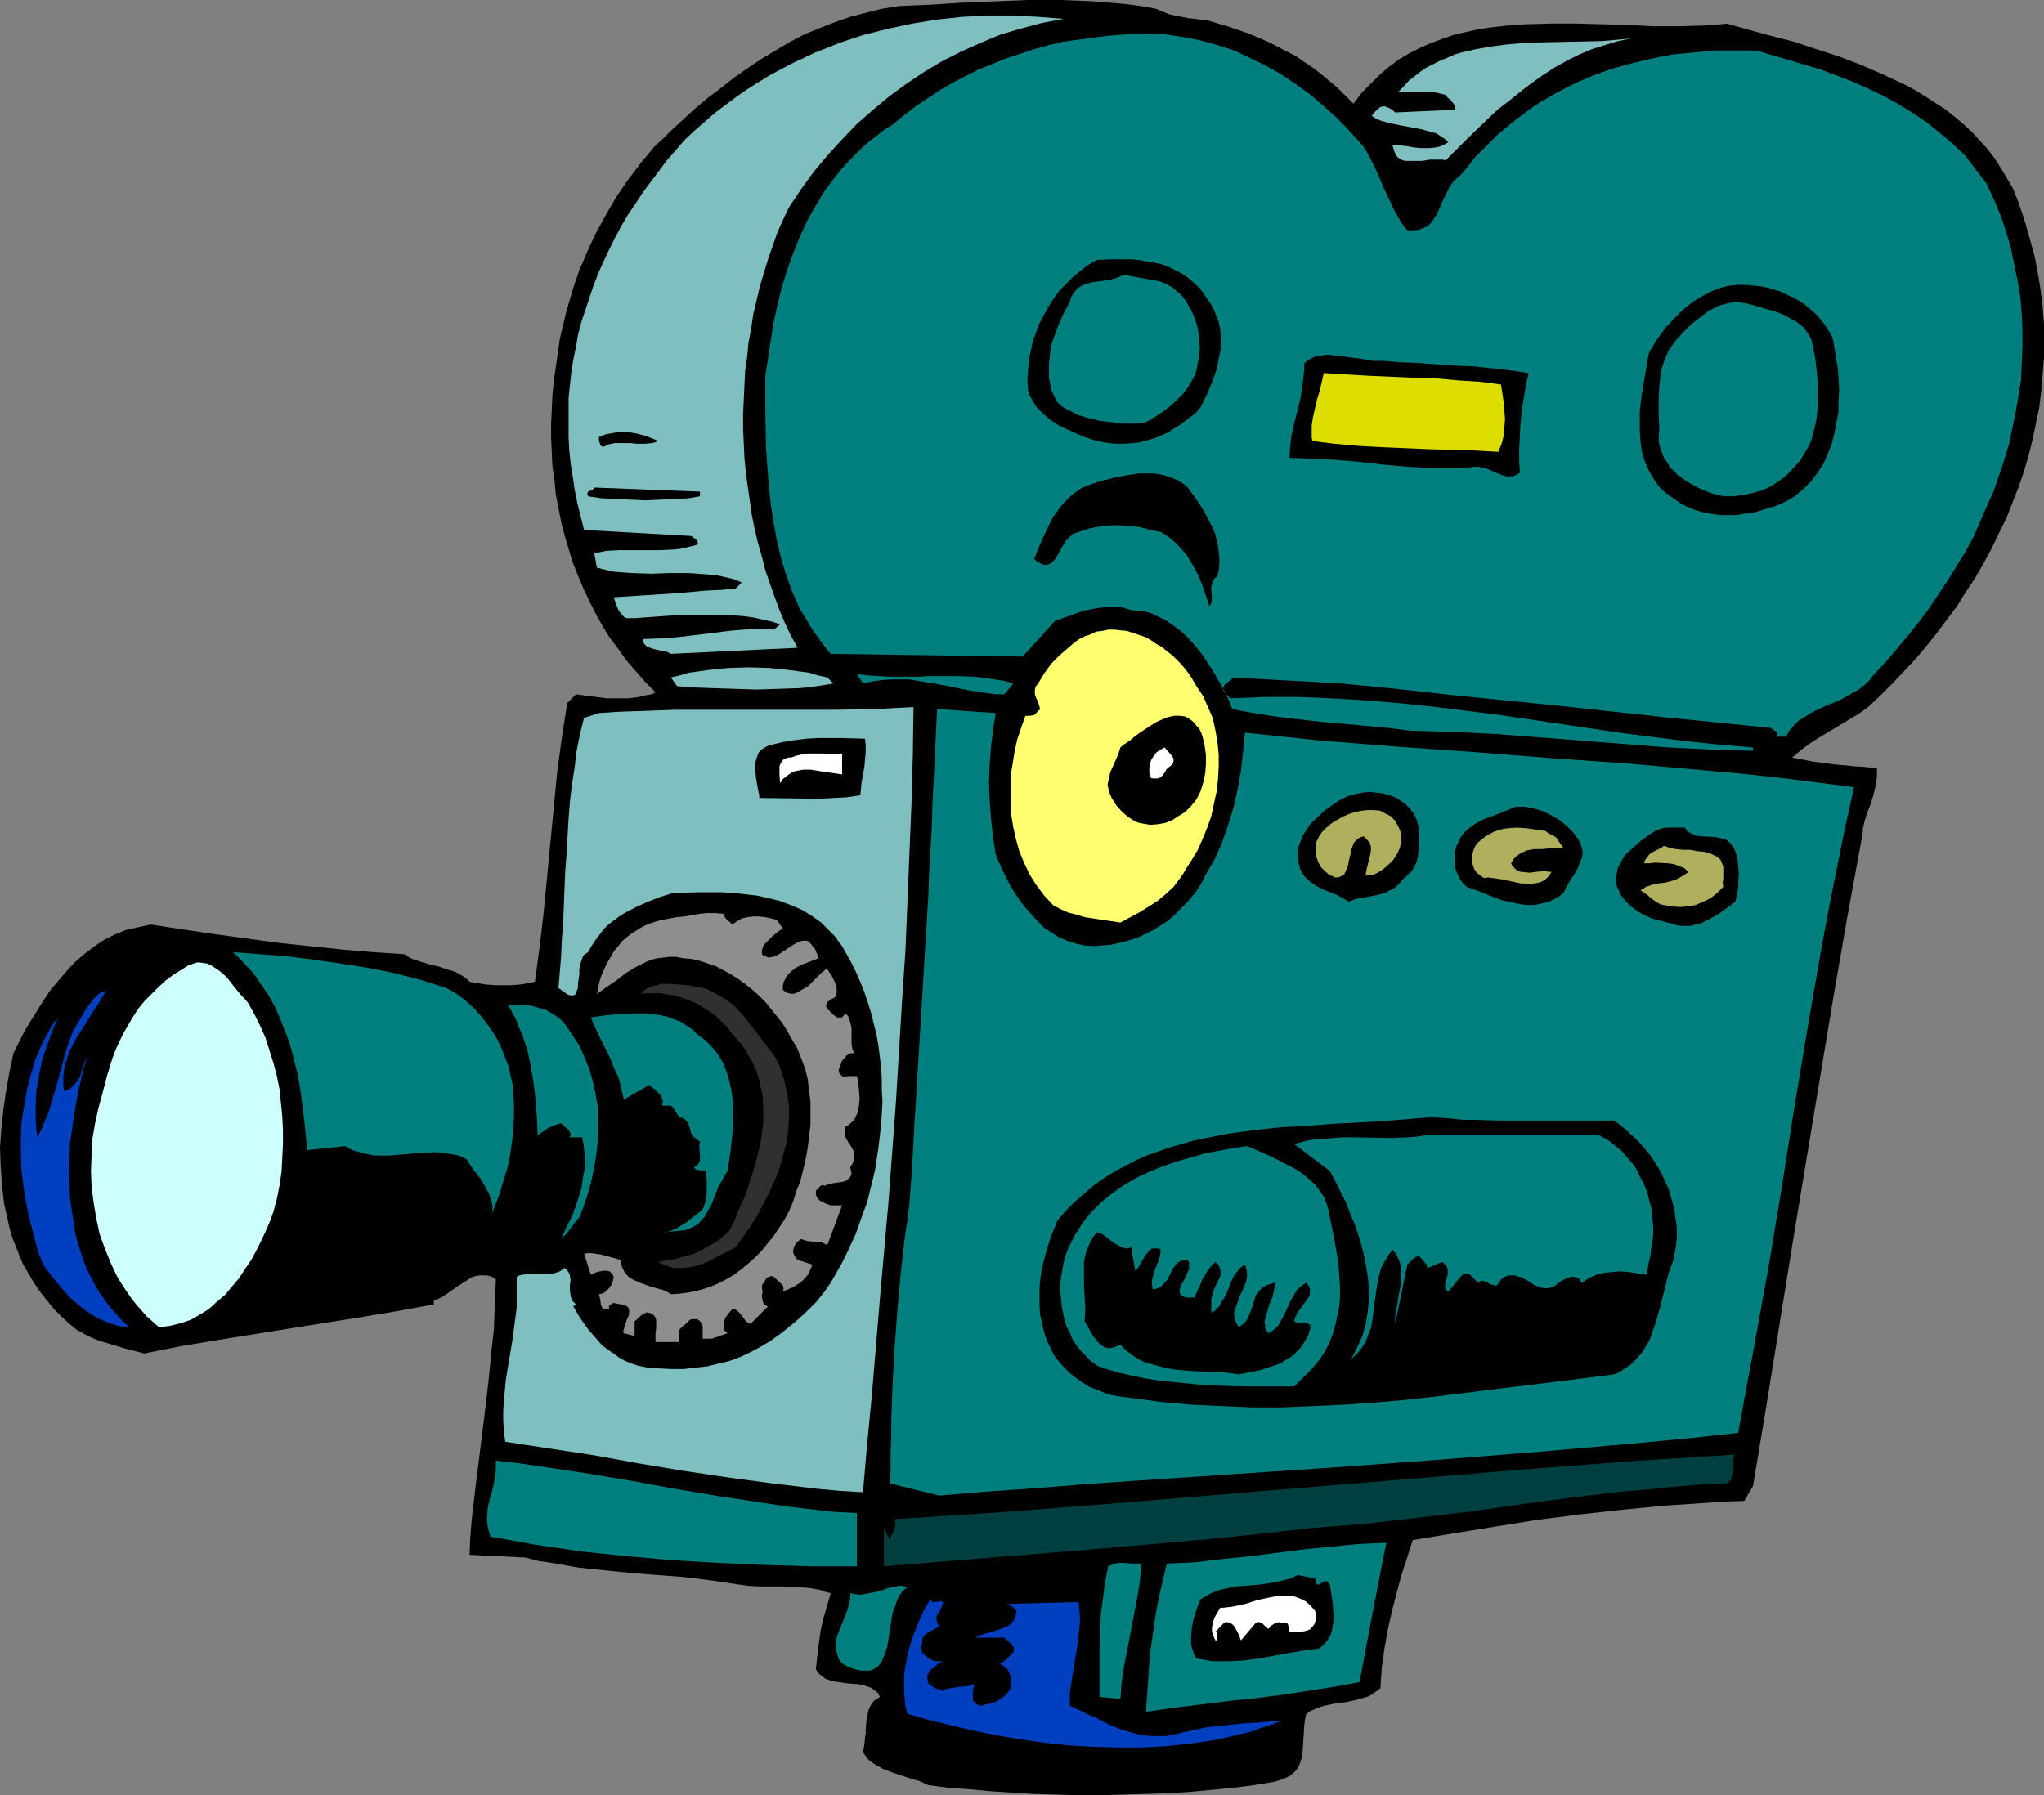
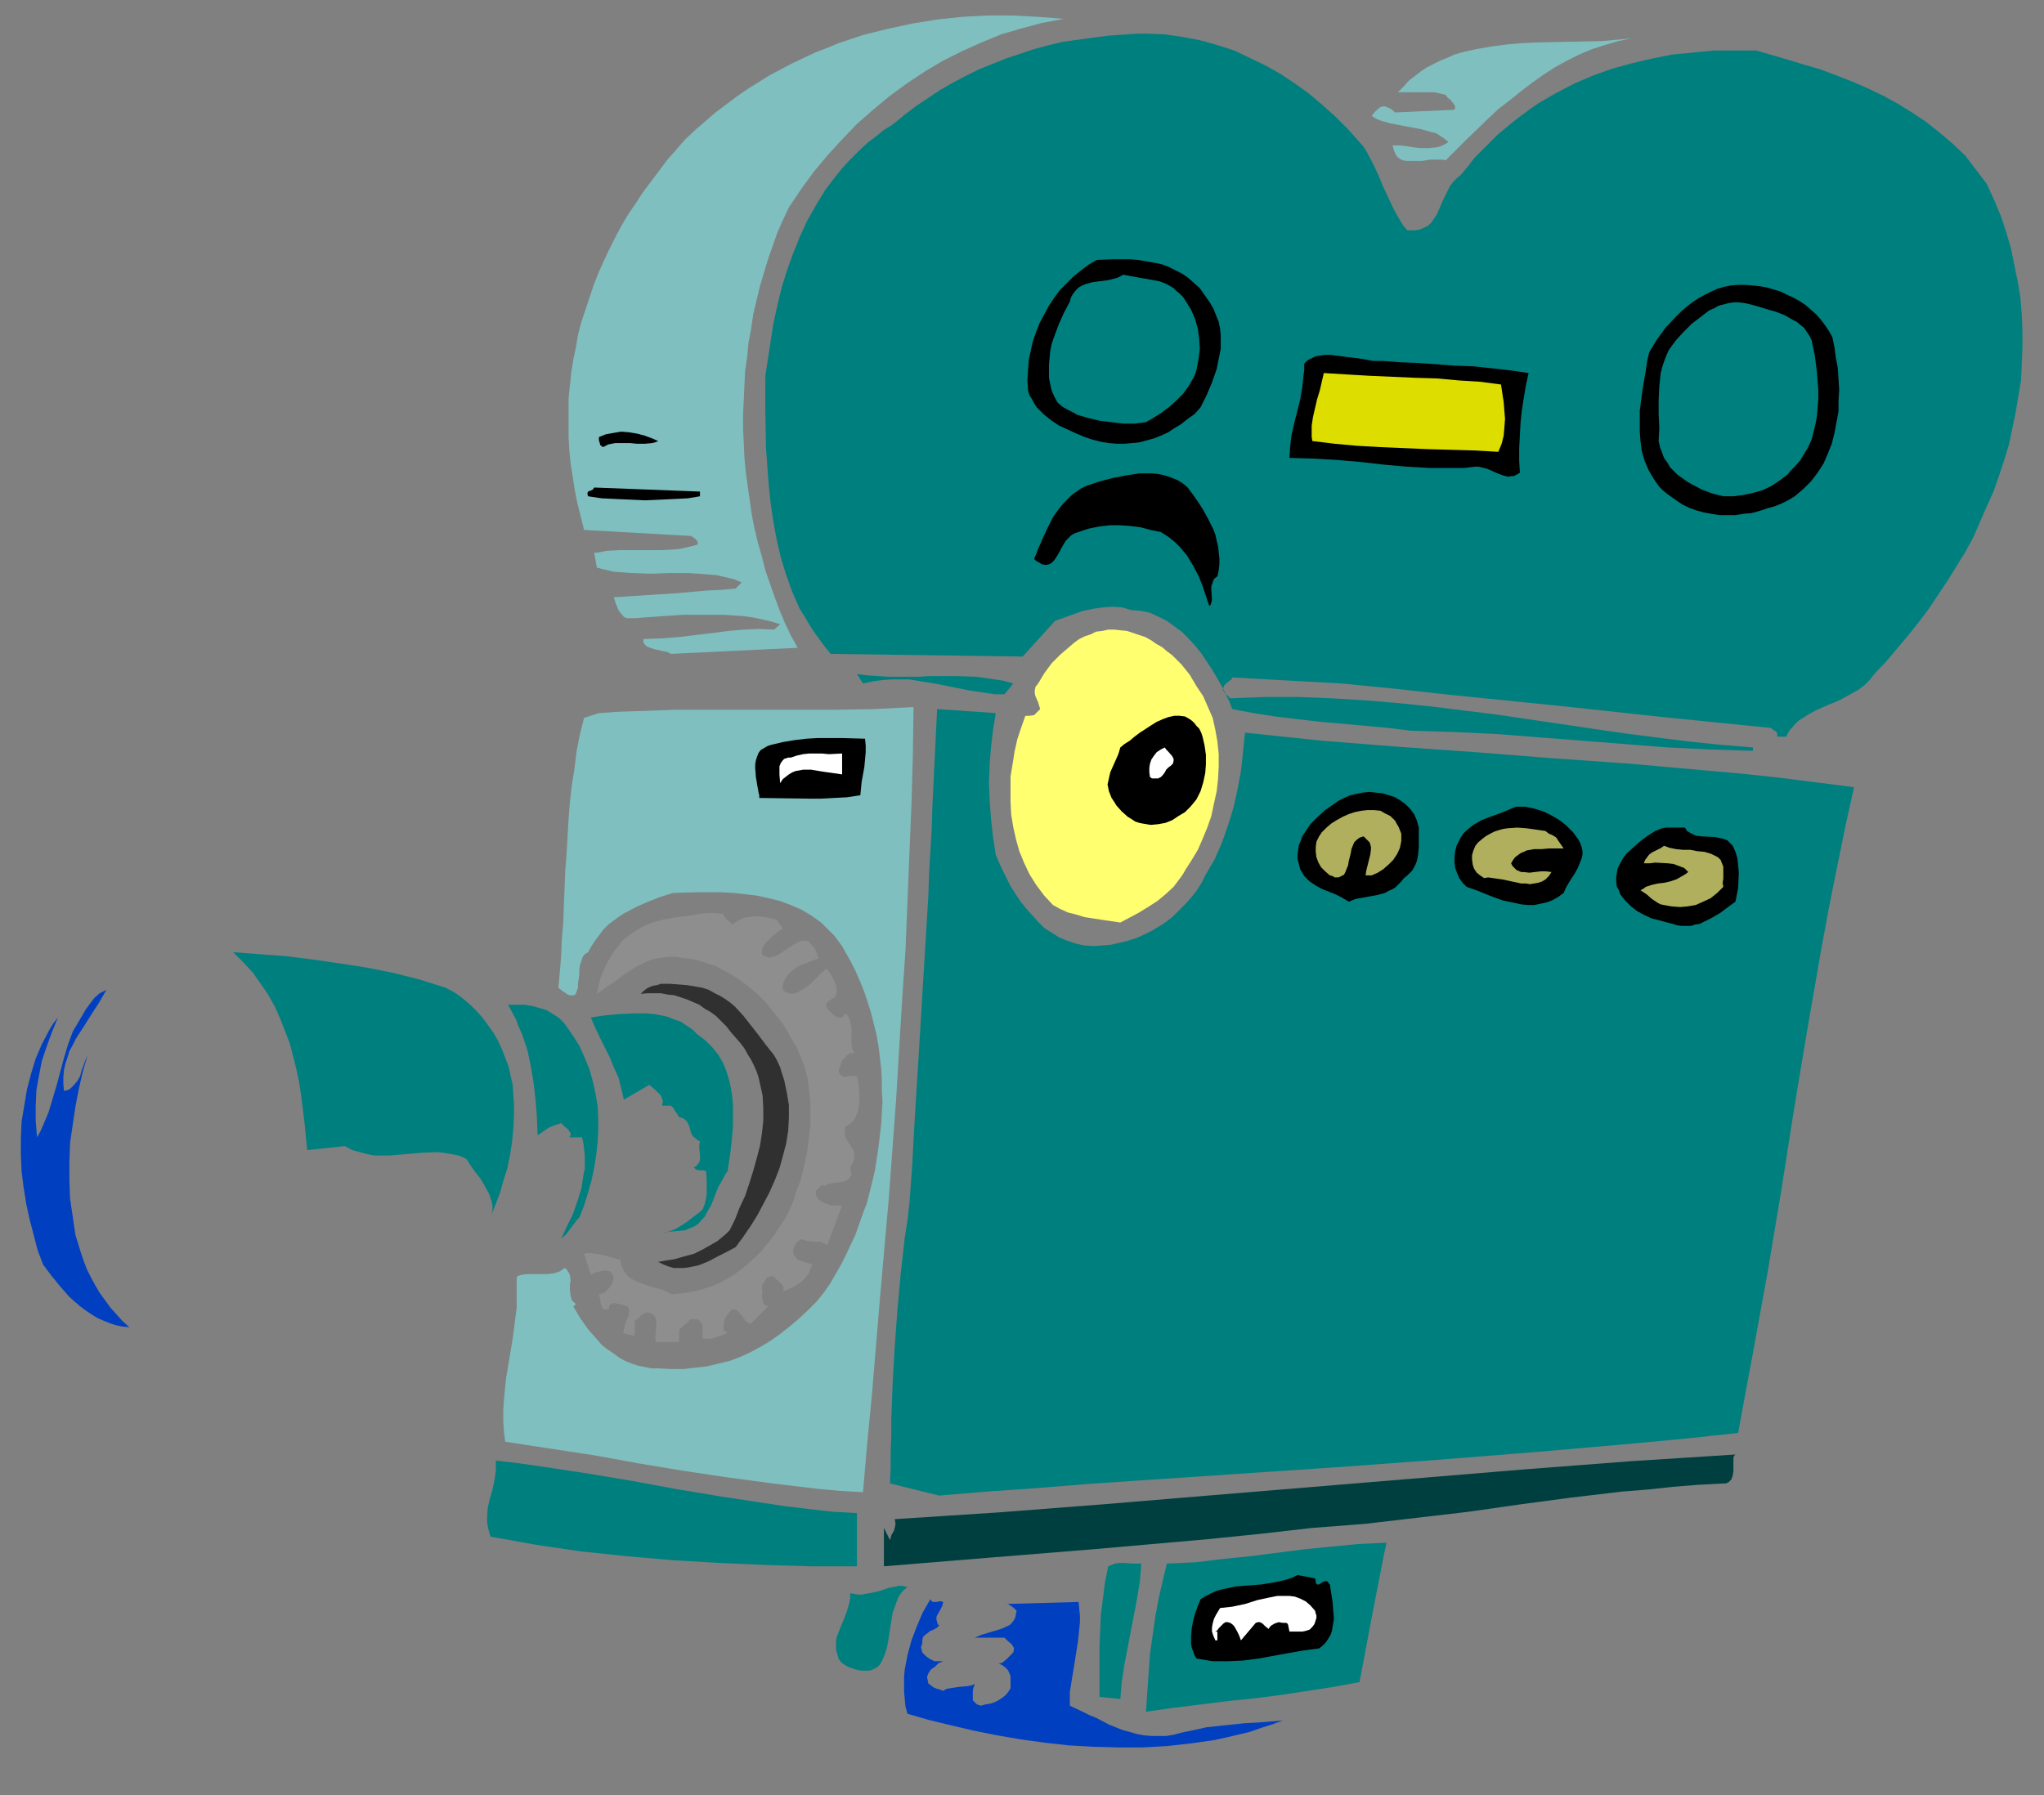
<svg xmlns="http://www.w3.org/2000/svg" xmlns:ns1="http://sodipodi.sourceforge.net/DTD/sodipodi-0.dtd" xmlns:ns2="http://www.inkscape.org/namespaces/inkscape" version="1.0" width="129.724mm" height="113.965mm" id="svg47" ns1:docname="Movie Camera 06.wmf">
  <rect width="100%" height="100%" fill="#808080" stroke="none" />
  <ns1:namedview id="namedview47" pagecolor="#ffffff" bordercolor="#000000" borderopacity="0.25" ns2:showpageshadow="2" ns2:pageopacity="0.0" ns2:pagecheckerboard="0" ns2:deskcolor="#d1d1d1" ns2:document-units="mm" />
  <defs id="defs1">
    <pattern id="WMFhbasepattern" patternUnits="userSpaceOnUse" width="6" height="6" x="0" y="0" />
  </defs>
-   <path style="fill:#000000;fill-opacity:1;fill-rule:evenodd;stroke:none" d="m 277.305,2.1 1.454,0.646 1.616,0.646 1.454,0.323 1.616,0.323 1.616,0.323 1.616,0.162 3.394,0.485 4.848,1.454 4.686,1.616 2.262,0.969 2.262,0.969 2.262,1.131 2.101,1.131 2.262,1.131 2.101,1.454 1.939,1.293 2.101,1.616 1.939,1.616 2.101,1.777 1.778,1.777 1.939,1.939 1.939,-2.585 2.262,-2.262 2.101,-2.1 2.262,-1.939 2.424,-1.777 2.424,-1.454 2.586,-1.293 2.586,-1.131 2.586,-0.969 2.747,-0.969 2.747,-0.646 2.909,-0.646 2.909,-0.485 2.909,-0.323 2.909,-0.323 3.07,-0.162 5.979,-0.162 h 6.141 l 6.141,0.162 6.141,0.162 6.141,0.323 h 5.979 l 5.818,-0.162 2.909,-0.162 2.909,-0.323 5.171,1.454 5.333,1.454 5.656,1.454 5.333,1.777 5.494,1.777 5.494,2.1 5.171,2.262 5.171,2.423 2.424,1.293 2.586,1.616 2.262,1.454 2.262,1.454 2.262,1.777 2.101,1.777 1.939,1.777 1.939,2.1 1.778,1.939 1.778,2.262 1.454,2.262 1.454,2.423 1.454,2.423 1.131,2.747 0.97,2.747 0.97,2.908 1.131,4.039 1.131,4.039 0.808,4.201 0.646,4.039 0.485,4.039 0.323,4.039 v 4.039 4.039 l -0.323,4.039 -0.323,3.878 -0.485,4.039 -0.808,3.878 -0.808,3.878 -0.97,3.878 -1.131,3.878 -1.293,3.716 -1.454,3.716 -1.454,3.716 -1.778,3.554 -1.778,3.716 -1.939,3.554 -1.939,3.393 -2.262,3.393 -2.101,3.393 -2.424,3.231 -2.424,3.231 -2.586,3.231 -2.586,3.07 -2.747,2.908 -2.747,2.908 -2.909,2.908 -2.909,2.747 -2.262,1.616 -2.424,1.454 -4.848,2.908 -2.424,1.454 -2.262,1.454 -2.101,1.616 -1.939,1.616 2.586,0.485 2.424,0.485 5.01,0.646 5.01,0.485 2.586,0.162 2.747,0.323 v 0.969 1.131 l -0.323,2.1 -0.485,2.1 -0.646,2.1 -0.808,2.1 -0.646,1.939 -0.485,2.1 v 0.808 l -0.162,0.969 -3.555,19.388 -3.394,19.549 -6.464,38.937 -3.232,19.549 -6.302,39.099 -3.232,19.388 -2.101,3.554 -4.848,0.162 -4.686,0.323 -9.696,0.646 -10.019,0.969 -10.181,1.131 -10.181,1.293 -10.019,1.616 -10.019,1.616 -9.858,1.616 -2.747,8.563 -1.131,4.201 -1.131,4.362 -0.97,4.362 -0.808,4.524 -0.646,4.685 -0.323,4.847 -0.808,0.646 -0.97,0.646 -0.97,0.646 -1.131,0.323 -2.262,0.646 -2.424,0.485 -2.424,0.323 -2.424,0.485 -1.131,0.323 -1.131,0.485 -1.131,0.485 -0.97,0.646 -0.323,1.454 -0.162,1.293 -0.162,2.585 -0.162,2.585 -0.162,2.262 -0.323,0.969 -0.323,0.969 -0.485,0.969 -0.646,0.808 -0.97,0.808 -1.131,0.646 -1.293,0.485 -1.454,0.485 -5.01,0.808 -5.01,0.646 -5.171,0.485 -5.171,0.485 -5.333,0.323 -5.333,0.162 -5.494,0.162 -5.333,0.162 h -5.333 l -5.333,-0.162 -5.333,-0.162 -5.171,-0.323 -5.171,-0.323 -5.171,-0.485 -4.848,-0.323 -4.848,-0.646 -2.101,-0.969 -2.262,-0.646 -4.363,-1.454 -2.101,-0.808 -1.778,-0.969 -0.97,-0.646 -0.808,-0.646 -0.646,-0.808 -0.646,-0.969 0.323,-1.777 0.162,-1.777 0.162,-0.969 v -0.969 l 0.162,-1.939 0.323,-1.777 0.162,-0.808 0.323,-0.808 0.485,-0.808 0.485,-0.646 0.646,-0.485 0.808,-0.485 -0.485,-0.969 -0.808,-0.646 -0.97,-0.646 -0.97,-0.323 -0.97,-0.323 -1.131,-0.162 -2.262,-0.162 -2.262,-0.323 -1.131,-0.162 -1.131,-0.323 -0.97,-0.323 -0.808,-0.646 -0.808,-0.646 -0.646,-0.969 0.485,-4.524 0.646,-4.685 0.485,-2.262 0.646,-2.262 0.646,-2.262 0.646,-2.262 -1.293,-0.323 -1.293,-0.485 -2.747,-0.485 -3.07,-0.162 -2.909,-0.162 h -2.909 -2.747 l -2.747,-0.162 -2.424,-0.323 -3.232,-0.485 -3.232,-0.485 -6.464,-0.808 -6.464,-0.485 -6.302,-0.485 -6.302,-0.646 -6.302,-0.646 -6.464,-1.131 -3.232,-0.485 -3.07,-0.808 -13.413,-0.646 0.162,-4.039 0.323,-4.201 0.97,-8.24 2.101,-16.803 0.97,-8.24 0.808,-8.24 0.485,-4.201 0.162,-4.039 0.162,-4.039 0.162,-4.039 -0.97,-0.646 -1.131,-0.323 h -0.97 -0.808 l -0.97,0.162 -0.97,0.323 -1.778,1.131 -1.778,1.131 -1.778,1.293 -1.778,1.131 -0.97,0.485 -0.97,0.323 v 0.969 l -8.726,1.616 -8.726,1.454 -17.291,2.747 -17.13,2.747 -8.726,1.454 -8.888,1.777 -1.778,-0.485 -2.101,-0.485 -4.202,-1.293 -2.262,-0.646 -2.101,-0.808 -1.939,-0.969 -1.778,-0.969 -1.939,-1.616 -1.778,-1.616 -1.616,-1.616 -1.454,-1.777 -1.454,-1.777 L 8.888,308.913 7.757,307.135 6.626,305.197 5.494,303.258 4.686,301.319 3.878,299.219 3.07,297.28 2.424,295.18 1.939,293.079 0.97,288.717 0.485,284.355 0.162,279.831 0,275.307 l 0.323,-4.524 0.485,-4.524 0.646,-4.524 0.808,-4.524 0.97,-4.524 1.293,-2.585 1.293,-2.585 1.454,-2.423 1.616,-2.585 1.616,-2.585 1.616,-2.423 1.939,-2.262 1.939,-2.262 1.939,-2.1 2.262,-1.939 2.262,-1.777 2.424,-1.616 2.586,-1.293 2.747,-1.131 2.909,-0.646 1.454,-0.323 1.616,-0.323 7.434,1.131 7.595,1.131 15.352,2.1 7.595,0.808 7.757,0.808 7.595,0.646 7.434,0.485 0.97,0.646 0.97,0.485 1.939,0.646 2.101,0.646 2.101,0.485 1.939,0.646 2.101,0.646 0.97,0.485 0.808,0.485 0.97,0.646 0.808,0.808 1.939,0.323 1.939,0.323 2.101,0.162 h 2.101 2.101 l 1.939,-0.162 1.939,-0.323 1.616,-0.323 1.131,-8.401 0.97,-8.24 1.616,-16.803 0.808,-8.401 0.808,-8.401 1.131,-8.401 1.293,-8.24 2.101,-2.1 2.262,0.323 2.586,0.323 2.586,0.323 h 2.747 2.424 l 2.424,-0.323 2.101,-0.485 1.131,-0.162 0.808,-0.485 -2.424,-2.423 -2.262,-2.585 -2.262,-2.585 -1.939,-2.747 -2.101,-2.747 -1.778,-2.908 -1.616,-2.908 -1.454,-2.908 -1.454,-3.07 -1.293,-3.07 -1.293,-3.231 -0.97,-3.231 -0.97,-3.231 -0.808,-3.231 -0.646,-3.231 -0.646,-3.393 -0.323,-3.393 -0.485,-3.231 -0.162,-3.554 -0.162,-3.231 v -3.554 l 0.162,-3.393 0.162,-3.393 0.323,-3.393 0.485,-3.393 0.485,-3.393 0.485,-3.393 0.808,-3.393 0.808,-3.393 0.97,-3.231 0.97,-3.231 1.131,-3.231 1.939,-4.524 2.101,-4.524 2.424,-4.362 2.424,-4.201 2.909,-4.201 3.07,-4.039 1.616,-1.939 1.616,-1.939 1.939,-1.777 1.939,-1.939 5.818,-5.332 3.07,-2.585 3.232,-2.423 3.07,-2.423 3.232,-2.262 3.394,-2.262 3.232,-1.939 3.555,-2.1 3.394,-1.777 3.555,-1.454 3.717,-1.454 3.717,-1.293 3.717,-0.969 3.878,-0.969 4.04,-0.646 3.555,-0.162 3.878,-0.162 7.595,-0.485 8.08,-0.323 L 246.601,0 h 8.08 l 4.04,0.162 3.717,0.162 3.878,0.323 3.717,0.323 3.717,0.485 z" id="path1" />
  <path style="fill:#7fbfbf;fill-opacity:1;fill-rule:evenodd;stroke:none" d="m 255.166,4.524 -5.171,0.969 -4.848,1.293 -5.01,1.454 -4.686,1.939 -4.686,2.1 -4.525,2.262 -4.363,2.585 -4.363,2.908 -4.202,3.07 -3.878,3.231 -3.878,3.393 -3.555,3.716 -3.555,3.878 -3.232,3.878 -3.07,4.201 -2.909,4.362 -1.454,3.07 -1.293,2.908 -1.131,3.231 -1.131,3.231 -0.97,3.231 -0.97,3.231 -0.808,3.393 -0.808,3.393 -0.485,3.393 -0.646,3.393 -0.323,3.393 -0.485,3.393 -0.162,3.393 -0.162,3.554 -0.162,3.393 v 3.554 l 0.162,3.393 0.162,3.554 0.323,3.393 0.485,3.554 0.485,3.393 0.485,3.393 0.646,3.231 0.808,3.393 0.97,3.393 0.808,3.231 1.131,3.231 1.131,3.231 1.131,3.07 1.293,3.07 1.454,3.07 1.616,2.908 -30.381,1.454 -0.97,-0.485 -0.97,-0.162 -2.101,-0.485 -0.97,-0.323 -0.808,-0.323 -0.323,-0.323 -0.323,-0.323 -0.162,-0.485 v -0.646 l 4.363,-0.162 4.202,-0.323 4.04,-0.485 4.04,-0.485 3.717,-0.485 3.717,-0.323 3.555,-0.162 3.717,0.162 1.454,-1.293 -2.101,-0.646 -2.101,-0.485 -2.262,-0.485 -2.262,-0.323 -2.424,-0.162 -2.424,-0.162 h -4.848 -4.848 l -4.848,0.323 -4.525,0.323 -2.101,0.162 h -2.101 l -0.646,-0.323 -0.97,-1.131 -0.323,-0.485 -0.646,-1.616 -0.485,-1.454 7.434,-0.485 7.595,-0.485 7.272,-0.646 3.555,-0.162 3.394,-0.323 1.454,-1.454 -1.939,-0.808 -2.101,-0.485 -2.101,-0.485 -2.101,-0.162 -2.262,-0.162 -2.262,-0.162 h -4.525 l -4.525,0.162 -4.525,-0.162 -2.262,-0.162 -2.101,-0.162 -2.101,-0.485 -1.939,-0.485 -0.646,-3.554 1.454,-0.162 1.454,-0.323 3.232,-0.162 h 3.394 3.232 3.232 l 3.232,-0.162 1.454,-0.162 1.454,-0.323 1.293,-0.323 1.293,-0.323 0.162,-0.485 -0.162,-0.323 -0.323,-0.485 -1.131,-0.808 -25.694,-1.454 -0.808,-3.231 -0.808,-3.231 -0.646,-3.231 -0.485,-3.231 -0.485,-3.07 -0.323,-3.231 -0.162,-3.07 V 101.786 98.555 95.485 l 0.323,-3.07 0.323,-3.07 0.485,-3.07 0.646,-3.07 0.485,-2.908 0.808,-3.07 0.97,-2.908 0.97,-2.908 0.97,-2.908 1.131,-2.908 1.293,-2.908 1.293,-2.747 1.454,-2.908 1.454,-2.747 1.616,-2.747 1.778,-2.585 1.778,-2.747 1.939,-2.585 1.939,-2.585 1.939,-2.585 2.262,-2.585 2.101,-2.423 2.424,-2.262 2.424,-2.1 2.424,-2.1 2.586,-1.939 2.586,-1.939 2.586,-1.777 2.586,-1.616 2.586,-1.616 2.747,-1.454 2.747,-1.454 2.747,-1.293 2.747,-1.293 2.909,-1.131 2.747,-1.131 2.909,-0.969 2.909,-0.969 5.818,-1.454 5.979,-1.293 5.979,-0.969 5.979,-0.646 6.141,-0.323 h 5.979 l 6.141,0.323 z" id="path2" />
  <path style="fill:#007f7f;fill-opacity:1;fill-rule:evenodd;stroke:none" d="m 326.108,34.09 0.97,1.131 0.808,1.293 1.454,2.747 1.293,2.747 1.131,2.747 1.293,2.747 1.293,2.747 1.454,2.585 0.808,1.293 0.97,1.131 h 1.616 l 1.293,-0.162 1.131,-0.485 0.97,-0.485 0.808,-0.808 0.646,-0.969 0.646,-0.969 0.485,-1.131 0.97,-2.262 1.131,-2.262 0.485,-0.969 0.808,-1.131 0.808,-0.808 0.97,-0.808 1.778,-2.1 1.616,-2.1 1.778,-1.777 1.939,-1.939 1.778,-1.777 1.939,-1.616 1.939,-1.616 1.939,-1.454 1.939,-1.454 2.101,-1.454 4.202,-2.423 4.363,-2.262 4.525,-1.939 4.525,-1.616 4.686,-1.293 4.848,-1.131 4.848,-0.969 5.01,-0.485 5.01,-0.485 h 5.01 5.171 l 7.757,2.262 3.717,1.131 3.878,1.131 3.878,1.454 3.717,1.454 3.717,1.616 3.717,1.777 3.555,1.939 3.394,2.1 3.394,2.262 3.232,2.585 3.07,2.585 3.07,2.908 2.586,3.393 2.586,3.393 1.778,3.878 1.616,3.878 1.293,3.878 1.131,3.878 0.808,4.039 0.808,3.878 0.646,3.878 0.323,4.039 0.162,3.878 v 4.039 l -0.162,3.878 -0.162,3.878 -0.646,3.878 -0.646,3.878 -0.808,3.878 -0.808,3.878 -1.131,3.716 -1.293,3.878 -1.293,3.716 -1.616,3.554 -1.616,3.716 -1.616,3.716 -1.939,3.554 -2.101,3.393 -2.101,3.393 -2.262,3.393 -2.262,3.393 -2.424,3.231 -2.586,3.231 -2.586,3.07 -2.586,3.07 -2.909,3.07 -1.131,1.454 -1.131,1.131 -1.454,1.131 -1.454,0.808 -1.454,0.808 -1.454,0.808 -1.454,0.646 -1.616,0.646 -2.909,1.293 -1.454,0.808 -1.293,0.808 -1.293,0.808 -1.131,1.131 -1.131,1.293 -0.808,1.454 h -2.101 v -0.485 -0.323 l -0.323,-0.485 -0.646,-0.323 -0.485,-0.485 -25.694,-2.585 -25.371,-2.747 -25.694,-2.585 -13.09,-1.454 -13.09,-1.293 -26.341,-1.454 -0.162,0.485 -0.485,0.323 -0.808,0.646 -0.485,0.485 -0.162,0.485 -0.162,0.485 0.323,0.646 1.454,1.454 8.242,-0.323 h 8.08 l 8.08,0.323 8.08,0.485 7.757,0.646 7.918,0.808 7.757,0.969 7.918,0.969 15.352,2.262 7.595,1.131 7.757,1.131 7.595,0.969 7.757,0.969 7.757,0.808 7.757,0.646 v 0.808 l -10.181,-0.323 -10.181,-0.485 -10.181,-0.808 -10.342,-0.808 -10.342,-0.808 -10.342,-0.808 -10.342,-0.485 -10.342,-0.323 -5.171,-0.646 -5.333,-0.485 -5.333,-0.485 -5.494,-0.485 -5.656,-0.646 -5.333,-0.646 -5.171,-0.808 -5.171,-0.969 -0.646,-1.777 -0.97,-1.939 -0.97,-1.939 -1.131,-1.939 -1.131,-1.939 -1.293,-1.939 -1.293,-1.939 -1.454,-1.777 -1.616,-1.777 -1.616,-1.616 -1.778,-1.293 -1.778,-1.293 -1.939,-0.969 -2.101,-0.969 -2.262,-0.485 -2.262,-0.162 -2.101,-0.646 -2.424,-0.162 -2.262,0.162 -2.262,0.323 -2.424,0.485 -2.262,0.808 -4.525,1.616 -7.757,8.563 -46.056,-0.646 -1.454,-1.777 -1.293,-1.777 -1.293,-1.777 -1.131,-1.777 -1.131,-1.939 -1.131,-1.777 -1.778,-4.039 -1.454,-4.039 -1.293,-4.201 -0.97,-4.201 -0.808,-4.362 -0.646,-4.362 -0.485,-4.524 -0.323,-4.362 -0.323,-4.524 -0.162,-8.725 V 90.153 l 0.646,-4.201 0.646,-4.201 0.646,-4.201 0.97,-4.362 0.97,-4.039 1.293,-4.201 1.454,-4.039 1.616,-4.039 1.778,-3.878 2.101,-3.716 2.262,-3.716 2.586,-3.393 1.454,-1.777 1.454,-1.616 1.616,-1.616 1.616,-1.616 1.616,-1.454 1.939,-1.454 1.778,-1.454 2.101,-1.293 2.747,-2.262 2.747,-2.1 2.909,-1.939 2.909,-1.939 3.07,-1.777 3.07,-1.616 3.232,-1.616 3.232,-1.293 3.232,-1.293 3.394,-1.131 3.394,-1.131 3.555,-0.969 3.394,-0.808 3.555,-0.485 3.555,-0.485 3.717,-0.485 2.262,-0.162 2.424,-0.162 2.262,-0.162 h 2.262 l 4.363,0.162 4.363,0.646 4.202,0.808 4.04,1.131 4.04,1.293 3.717,1.777 3.717,1.777 3.717,2.1 3.394,2.262 3.394,2.423 3.232,2.747 3.07,2.747 2.909,2.908 z" id="path3" />
  <path style="fill:#7fbfbf;fill-opacity:1;fill-rule:evenodd;stroke:none" d="m 391.395,9.209 -3.232,0.646 -3.232,0.969 -3.07,0.969 -3.07,1.293 -2.909,1.454 -2.909,1.616 -2.747,1.777 -2.747,1.939 -2.747,2.1 -2.586,2.1 -2.747,2.1 -2.586,2.423 -5.01,4.847 -5.01,5.009 -0.808,-0.162 h -0.97 -1.939 l -1.939,0.323 h -1.939 -0.97 -0.97 l -0.808,-0.162 -0.646,-0.323 -0.646,-0.485 -0.485,-0.808 -0.323,-0.808 -0.323,-1.131 h 1.778 l 1.616,0.162 1.778,0.323 1.778,0.162 h 1.778 l 1.616,-0.162 0.808,-0.162 0.808,-0.323 0.646,-0.323 0.808,-0.485 -0.97,-0.808 -0.97,-0.646 -0.97,-0.646 -1.293,-0.323 -2.262,-0.646 -2.586,-0.485 -2.586,-0.485 -2.424,-0.485 -2.262,-0.646 -1.131,-0.485 -0.97,-0.646 0.808,-0.969 0.646,-0.646 0.646,-0.485 0.646,-0.162 h 0.485 l 0.808,0.323 0.646,0.323 0.97,0.808 14.221,-0.646 0.162,-0.646 -0.162,-0.485 -0.323,-0.485 -0.323,-0.323 -0.323,-0.485 -0.485,-0.323 -0.323,-0.323 -0.323,-0.485 -1.293,-0.323 -1.454,-0.323 h -2.909 -5.818 l 1.293,-1.293 1.293,-1.454 1.454,-1.131 1.454,-1.131 1.454,-0.969 1.616,-0.808 1.616,-0.808 1.616,-0.646 1.778,-0.808 1.616,-0.485 3.555,-0.808 3.717,-0.646 3.717,-0.485 3.717,-0.323 3.878,-0.162 7.595,-0.162 7.595,-0.162 3.555,-0.323 z" id="path4" />
  <path style="fill:#000000;fill-opacity:1;fill-rule:evenodd;stroke:none" d="m 290.072,72.381 0.97,1.616 0.646,1.616 0.646,1.616 0.323,1.616 0.162,1.616 v 1.616 1.616 l -0.323,1.616 -0.323,1.616 -0.323,1.616 -1.131,3.231 -1.293,3.07 -1.454,2.908 -1.454,1.616 -1.616,1.131 -1.616,1.293 -1.616,0.969 -1.454,0.969 -1.778,0.808 -1.616,0.646 -1.778,0.485 -1.778,0.485 -1.778,0.162 -1.778,0.162 h -1.778 l -1.939,-0.162 -1.939,-0.323 -1.939,-0.485 -1.939,-0.646 -1.939,-0.808 -2.101,-0.969 -2.101,-0.969 -1.939,-1.293 -1.778,-1.454 -0.808,-0.808 -0.808,-0.808 -0.646,-0.969 -0.485,-0.969 -0.646,-0.969 -0.323,-1.131 -0.162,-2.423 0.162,-2.423 0.162,-2.423 0.485,-2.262 0.485,-2.262 0.808,-2.262 0.808,-2.1 1.131,-2.1 1.131,-2.1 1.293,-1.939 1.293,-1.777 1.616,-1.616 1.616,-1.616 1.778,-1.454 1.939,-1.454 1.939,-1.131 4.04,-0.162 h 3.878 l 1.939,0.162 1.939,0.323 1.778,0.323 1.778,0.323 1.778,0.646 1.616,0.808 1.616,0.808 1.454,0.969 1.454,1.293 1.454,1.293 1.131,1.616 z" id="path5" />
  <path style="fill:#007f7f;fill-opacity:1;fill-rule:evenodd;stroke:none" d="m 282.961,70.442 0.808,0.808 0.646,0.969 1.293,2.1 0.97,2.262 0.646,2.262 0.323,2.423 0.162,2.423 -0.323,2.585 -0.485,2.423 -0.323,1.131 -0.485,0.969 -1.131,1.939 -1.293,1.777 -1.616,1.616 -1.616,1.454 -1.939,1.454 -1.778,1.131 -1.939,1.131 -2.586,0.323 h -2.909 l -2.747,-0.323 -2.747,-0.323 -2.747,-0.646 -2.747,-0.808 -1.131,-0.646 -1.293,-0.646 -1.131,-0.646 -1.131,-0.969 -0.808,-1.454 -0.646,-1.454 -0.323,-1.454 -0.323,-1.616 v -1.616 -1.616 l 0.162,-1.616 0.162,-1.616 0.323,-1.616 0.485,-1.454 1.131,-3.07 1.293,-2.908 1.454,-2.747 0.323,-1.131 0.485,-0.808 0.646,-0.808 0.646,-0.646 0.808,-0.485 0.808,-0.323 1.778,-0.485 3.717,-0.485 1.939,-0.485 0.808,-0.323 0.808,-0.485 1.778,0.323 1.778,0.323 3.717,0.646 1.616,0.323 1.616,0.646 1.616,0.969 0.646,0.646 z" id="path6" />
  <path style="fill:#000000;fill-opacity:1;fill-rule:evenodd;stroke:none" d="m 439.551,80.944 0.485,2.423 0.323,2.423 0.485,2.585 0.162,2.585 0.162,2.585 -0.162,2.585 v 2.585 l -0.485,2.585 -0.485,2.585 -0.646,2.585 -0.97,2.423 -0.97,2.262 -1.454,2.262 -1.616,2.1 -1.778,1.777 -2.101,1.777 -1.616,0.969 -1.616,0.808 -1.616,0.646 -1.778,0.485 -1.939,0.646 -1.778,0.485 -1.939,0.162 -1.939,0.323 h -1.939 -1.939 l -1.939,-0.323 -1.778,-0.323 -1.778,-0.485 -1.778,-0.646 -1.616,-0.808 -1.454,-0.969 -1.131,-0.808 -1.131,-0.808 -0.97,-0.808 -0.808,-0.808 -0.808,-1.131 -0.646,-0.969 -1.131,-1.939 -0.97,-2.262 -0.646,-2.262 -0.323,-2.423 -0.162,-2.262 v -2.585 -2.423 l 0.323,-2.585 0.323,-2.423 0.808,-4.685 0.323,-2.262 0.485,-2.1 1.778,-2.908 2.101,-2.908 2.424,-2.585 1.293,-1.293 1.293,-1.131 1.454,-1.131 1.454,-0.969 1.454,-0.808 1.616,-0.808 1.454,-0.646 1.616,-0.485 1.616,-0.323 1.778,-0.162 h 1.778 l 1.616,0.162 1.778,0.162 1.778,0.323 1.616,0.485 1.616,0.485 1.616,0.808 1.454,0.646 1.454,0.808 1.454,0.969 1.293,1.131 1.293,1.131 1.131,1.293 0.97,1.293 0.97,1.454 z" id="path7" />
  <path style="fill:#007f7f;fill-opacity:1;fill-rule:evenodd;stroke:none" d="m 434.542,81.59 0.808,3.878 0.485,4.039 0.323,4.039 v 2.1 l -0.162,2.1 -0.162,1.939 -0.323,1.939 -0.485,1.939 -0.485,1.939 -0.808,1.777 -0.97,1.616 -0.97,1.616 -1.293,1.454 -0.97,0.969 -0.808,0.969 -1.939,1.454 -1.939,1.293 -2.101,0.969 -2.262,0.646 -2.262,0.485 -2.424,0.323 h -2.424 l -2.586,-0.646 -2.586,-0.969 -2.424,-1.293 -1.131,-0.646 -1.131,-0.808 -1.131,-0.808 -0.808,-0.808 -0.97,-0.969 -0.646,-1.131 -0.808,-1.131 -0.485,-1.293 -0.485,-1.293 -0.323,-1.454 0.162,-3.231 -0.162,-3.231 v -3.393 l 0.162,-3.231 0.323,-3.07 0.323,-1.454 0.485,-1.454 0.485,-1.293 0.646,-1.454 0.808,-1.131 0.97,-1.293 1.778,-1.939 1.939,-1.939 2.101,-1.616 2.101,-1.616 1.131,-0.485 1.131,-0.646 1.293,-0.323 1.131,-0.323 1.293,-0.162 h 1.131 l 1.293,0.162 1.454,0.323 1.778,0.485 2.101,0.646 2.262,0.646 2.101,0.808 1.939,1.131 0.97,0.485 0.97,0.808 0.808,0.646 0.646,0.969 0.646,0.969 z" id="path8" />
  <path style="fill:#000000;fill-opacity:1;fill-rule:evenodd;stroke:none" d="m 366.67,89.507 -0.646,2.908 -0.485,2.908 -0.485,3.07 -0.323,3.07 -0.162,3.07 -0.162,3.07 v 2.908 l 0.162,2.908 -0.808,0.485 -0.646,0.323 h -0.646 l -0.646,0.162 -1.293,-0.323 -1.293,-0.485 -2.586,-1.131 -1.293,-0.323 -0.808,-0.162 h -0.646 l -2.747,0.323 h -2.586 -2.747 -2.747 l -5.656,-0.323 -5.494,-0.485 -5.656,-0.646 -5.656,-0.485 -5.818,-0.323 -5.494,-0.162 0.162,-2.585 0.323,-2.908 0.323,-1.293 0.323,-1.454 1.454,-5.816 0.485,-2.908 0.323,-2.908 0.162,-1.293 v -1.454 l 0.808,-0.808 0.97,-0.485 0.97,-0.485 1.131,-0.162 1.131,-0.162 h 1.293 l 2.424,0.323 2.586,0.323 1.293,0.162 1.293,0.162 2.586,0.485 h 1.131 1.293 l 4.04,0.323 4.363,0.162 4.363,0.323 4.363,0.323 4.525,0.162 4.525,0.485 4.363,0.485 z" id="path9" />
  <path style="fill:#dddd00;fill-opacity:1;fill-rule:evenodd;stroke:none" d="m 360.044,92.254 0.323,2.1 0.162,1.131 0.162,0.969 0.162,2.1 0.162,1.939 -0.162,2.1 -0.162,1.939 -0.485,1.939 -0.808,1.939 -5.494,-0.323 -5.656,-0.162 -5.818,-0.162 -11.312,-0.485 -5.656,-0.323 -5.333,-0.485 -5.333,-0.646 -0.162,-0.969 v -0.808 -1.939 l 0.323,-2.1 0.485,-2.1 0.485,-2.1 0.646,-2.1 0.485,-2.1 0.485,-2.1 5.333,0.323 5.494,0.323 10.989,0.485 5.333,0.162 5.333,0.485 5.171,0.323 z" id="path10" />
  <path style="fill:#000000;fill-opacity:1;fill-rule:evenodd;stroke:none" d="m 157.883,105.825 -0.808,0.323 -0.646,0.162 -1.778,0.162 h -1.778 l -1.778,-0.162 h -1.939 -1.616 l -0.808,0.162 -0.808,0.162 -0.646,0.323 -0.646,0.323 -0.646,-0.485 -0.162,-0.646 -0.162,-0.485 v -0.808 l 0.808,-0.323 0.808,-0.323 1.778,-0.323 1.939,-0.323 1.939,0.162 1.939,0.323 1.778,0.485 1.778,0.646 z" id="path11" />
  <path style="fill:#000000;fill-opacity:1;fill-rule:evenodd;stroke:none" d="m 284.9,116.973 1.778,2.423 1.616,2.423 1.454,2.585 1.293,2.585 0.485,1.293 0.323,1.454 0.323,1.293 0.162,1.454 0.162,1.454 v 1.454 l -0.162,1.454 -0.323,1.454 -0.485,0.323 -0.323,0.323 -0.162,0.323 -0.162,0.485 -0.323,0.969 v 0.969 l 0.162,2.1 -0.162,0.808 -0.162,0.485 -0.323,0.323 -0.808,-2.423 -0.808,-2.423 -0.97,-2.423 -1.293,-2.423 -1.454,-2.423 -0.808,-0.969 -0.97,-1.131 -0.97,-0.969 -1.131,-0.969 -1.131,-0.808 -1.293,-0.808 -2.424,-0.485 -2.424,-0.646 -2.586,-0.323 -2.424,-0.162 h -2.424 l -2.586,0.323 -2.424,0.485 -2.424,0.808 -0.97,0.323 -0.808,0.485 -0.646,0.646 -0.646,0.646 -0.97,1.616 -0.485,0.969 -0.485,0.808 -0.485,0.808 -0.485,0.646 -0.485,0.485 -0.646,0.323 -0.808,0.162 -0.808,-0.162 -0.323,-0.162 -0.485,-0.323 -0.646,-0.323 -0.485,-0.485 0.485,-1.131 0.485,-1.293 1.131,-2.585 1.131,-2.423 1.293,-2.585 1.616,-2.262 0.97,-1.131 0.97,-0.969 0.97,-0.969 1.131,-0.808 1.131,-0.808 1.454,-0.646 2.909,-0.969 3.07,-0.808 3.232,-0.646 3.232,-0.485 h 1.616 1.454 l 1.616,0.162 1.454,0.323 1.454,0.485 1.616,0.646 1.293,0.808 z" id="path12" />
  <path style="fill:#000000;fill-opacity:1;fill-rule:evenodd;stroke:none" d="m 167.902,119.074 -2.909,0.485 -3.232,0.162 -3.394,0.162 -3.555,0.162 -3.555,-0.162 -3.555,-0.162 -3.394,-0.162 -3.232,-0.485 -0.162,-0.485 v -0.323 l 0.162,-0.323 0.323,-0.162 h 0.162 l 0.323,-0.162 0.323,-0.162 0.323,-0.485 25.371,0.969 z" id="path13" />
  <path style="fill:#ffff70;fill-opacity:1;fill-rule:evenodd;stroke:none" d="m 287.001,164.635 1.616,2.423 1.131,2.585 1.131,2.585 0.646,2.908 0.485,2.747 0.323,3.07 v 2.908 l -0.162,3.07 -0.323,2.908 -0.646,2.908 -0.646,3.07 -0.97,2.747 -1.131,2.747 -1.131,2.585 -1.454,2.423 -1.454,2.262 -0.646,1.131 -0.808,1.131 -1.454,1.939 -1.939,1.777 -1.939,1.616 -2.262,1.454 -2.101,1.293 -4.525,2.423 -4.363,-0.646 -2.101,-0.323 -2.101,-0.323 -2.101,-0.646 -1.939,-0.485 -1.778,-0.808 -1.778,-0.969 -2.101,-2.262 -1.939,-2.585 -1.616,-2.585 -1.293,-2.747 -1.131,-2.747 -0.808,-2.908 -0.646,-2.908 -0.485,-2.908 -0.162,-3.07 v -3.07 -3.07 l 0.485,-2.908 0.485,-3.07 0.646,-2.908 0.97,-2.908 0.97,-2.747 h 0.485 0.485 l 1.131,-0.162 0.646,-0.646 0.808,-0.808 -0.485,-1.616 -0.646,-1.454 -0.162,-0.646 v -0.808 l 0.162,-0.808 0.646,-0.808 1.454,-2.423 1.778,-2.423 2.101,-2.1 2.262,-1.939 1.131,-0.969 1.131,-0.808 1.293,-0.646 1.454,-0.485 1.293,-0.646 1.454,-0.162 1.454,-0.323 h 1.454 l 1.454,0.162 1.616,0.162 1.454,0.485 1.454,0.485 1.454,0.485 1.454,0.808 1.131,0.808 1.454,0.808 1.131,0.969 1.293,0.969 2.262,2.262 1.939,2.423 z" id="path14" />
-   <path style="fill:#7fbfbf;fill-opacity:1;fill-rule:evenodd;stroke:none" d="m 199.899,163.989 -1.939,0.323 -2.101,0.323 -2.262,0.323 -2.262,0.162 -4.848,0.162 -5.01,0.162 -5.01,-0.162 -4.848,-0.162 -4.848,-0.162 -2.262,-0.162 -2.101,-0.162 -1.454,-2.1 2.101,-0.485 2.101,-0.646 2.424,-0.323 2.262,-0.323 4.848,-0.485 5.01,-0.162 4.848,0.162 4.848,0.485 2.262,0.323 2.424,0.323 2.101,0.646 2.262,0.485 z" id="path15" />
  <path style="fill:#007f7f;fill-opacity:1;fill-rule:evenodd;stroke:none" d="m 243.046,163.989 -2.101,2.585 h -2.262 l -2.262,-0.323 -4.202,-0.646 -4.04,-0.808 -4.04,-0.808 -4.04,-0.646 -1.939,-0.323 h -2.101 -2.262 l -2.262,0.162 -2.262,0.323 -2.262,0.485 -1.454,-2.262 2.586,0.323 2.586,0.162 2.424,0.162 h 2.586 4.686 l 2.424,-0.162 h 2.262 4.525 l 4.525,0.162 2.262,0.323 2.262,0.323 2.101,0.323 z" id="path16" />
  <path style="fill:#7fbfbf;fill-opacity:1;fill-rule:evenodd;stroke:none" d="m 219.129,169.643 -0.162,11.471 -0.323,11.633 -0.485,11.633 -0.485,11.956 -0.485,11.794 -0.808,11.956 -1.454,24.073 -1.778,23.912 -2.101,23.75 -0.97,11.633 -0.97,11.633 -1.131,11.633 -0.97,11.31 -5.494,-0.323 -5.333,-0.485 -10.827,-1.293 -10.827,-1.454 -10.827,-1.616 -10.666,-1.777 -10.666,-1.939 -10.666,-1.616 -10.504,-1.616 -0.323,-2.423 -0.162,-2.585 v -2.423 l 0.162,-2.585 0.485,-5.009 0.808,-4.847 0.808,-4.847 0.646,-5.009 0.323,-2.423 v -2.423 -2.423 -2.585 l 0.646,-0.323 0.646,-0.162 1.454,-0.162 h 1.616 3.07 l 1.454,-0.162 1.454,-0.485 0.485,-0.323 0.646,-0.485 0.485,0.323 0.323,0.485 0.323,0.485 0.162,0.485 0.162,1.131 -0.162,1.131 v 1.293 l 0.162,1.293 0.162,0.646 0.162,0.485 0.485,0.485 0.485,0.485 -0.646,0.485 1.616,2.747 1.939,2.747 1.131,1.293 1.131,1.293 1.131,1.293 1.293,0.969 1.454,0.969 1.293,0.969 1.454,0.808 1.616,0.646 1.454,0.485 1.616,0.323 1.616,0.323 h 1.616 l 3.07,0.162 h 3.07 l 2.747,-0.323 2.909,-0.323 2.586,-0.646 2.747,-0.646 2.586,-0.969 2.424,-1.131 2.424,-1.293 2.424,-1.454 2.262,-1.616 2.262,-1.777 2.101,-1.777 2.262,-2.1 2.101,-2.1 1.939,-2.423 1.454,-2.1 1.293,-2.262 1.293,-2.262 1.131,-2.262 1.131,-2.423 1.131,-2.423 1.778,-5.009 0.97,-2.585 0.646,-2.585 0.646,-2.585 0.646,-2.747 0.808,-5.332 0.646,-5.493 0.323,-5.493 -0.162,-2.747 v -2.585 l -0.162,-2.747 -0.323,-2.747 -0.323,-2.585 -0.485,-2.747 -0.646,-2.585 -0.646,-2.585 -0.808,-2.585 -0.808,-2.423 -0.97,-2.423 -1.131,-2.585 -1.131,-2.262 -1.293,-2.262 -0.808,-1.454 -0.97,-1.293 -0.808,-1.131 -1.131,-1.131 -0.97,-0.969 -1.131,-1.131 -2.262,-1.616 -2.424,-1.454 -2.586,-1.131 -2.586,-0.969 -2.586,-0.646 -2.909,-0.646 -2.747,-0.323 -2.909,-0.323 -2.909,-0.162 h -5.818 l -5.818,0.162 -3.07,0.969 -2.909,1.131 -2.909,1.293 -2.747,1.454 -1.293,0.808 -1.293,0.969 -1.293,0.969 -1.131,1.131 -0.97,1.293 -0.97,1.293 -0.97,1.454 -0.808,1.454 -0.808,0.485 -0.485,0.646 -0.323,0.969 -0.323,0.969 -0.162,1.131 v 1.131 l -0.323,2.262 v 0.969 l -0.323,0.808 -0.162,0.646 -0.485,0.323 h -0.323 -0.323 -0.323 l -0.485,-0.162 -0.485,-0.323 -0.485,-0.323 -0.646,-0.485 -0.646,-0.485 0.323,-3.716 0.323,-3.878 0.162,-3.878 0.323,-3.878 0.323,-8.24 0.162,-4.201 0.323,-4.201 0.485,-8.401 0.323,-4.201 0.485,-4.201 0.646,-4.039 0.485,-4.039 0.808,-4.039 0.97,-3.878 3.555,-1.131 4.525,-0.323 4.686,-0.162 9.211,-0.323 h 9.373 28.765 l 9.534,-0.162 z" id="path17" />
  <path style="fill:#007f7f;fill-opacity:1;fill-rule:evenodd;stroke:none" d="m 238.845,171.097 -0.646,4.039 -0.485,4.039 -0.323,4.201 -0.162,4.362 0.162,4.362 0.323,4.362 0.485,4.362 0.646,4.201 0.808,1.939 0.808,1.777 0.97,1.939 0.97,1.939 1.131,1.777 1.293,1.939 1.293,1.616 1.454,1.616 1.454,1.616 1.454,1.454 1.778,1.131 1.778,1.131 1.939,0.808 1.939,0.646 2.101,0.485 2.262,0.162 2.101,-0.162 2.101,-0.162 2.101,-0.485 1.939,-0.485 2.101,-0.646 1.778,-0.808 1.939,-0.969 1.616,-0.969 1.778,-1.131 1.616,-1.293 1.454,-1.454 1.454,-1.454 1.454,-1.616 1.293,-1.616 1.131,-1.777 0.97,-1.939 1.131,-1.939 1.131,-1.939 1.778,-4.039 1.454,-4.201 1.293,-4.201 0.97,-4.362 0.808,-4.362 0.485,-4.524 0.485,-4.685 18.422,1.939 18.422,1.454 9.211,0.646 9.211,0.646 18.422,1.454 18.422,1.293 18.099,1.616 9.05,0.808 9.05,0.969 8.888,1.131 8.888,1.131 -2.101,9.532 -1.939,9.532 -1.939,9.694 -1.778,9.532 -3.394,19.549 -3.232,19.388 -3.07,19.549 -3.232,19.388 -3.555,19.549 -1.778,9.532 -1.778,9.694 -11.958,1.293 -11.958,1.131 -23.917,2.1 -24.402,1.939 -24.24,1.777 -24.078,1.616 -24.078,1.616 -11.797,0.808 -11.958,0.969 -11.635,0.808 -11.635,0.969 -11.797,-2.908 0.162,-3.554 v -3.878 l 0.162,-4.039 v -4.039 l 0.162,-4.201 0.162,-4.362 0.485,-8.563 0.646,-8.886 0.808,-8.886 0.97,-8.563 0.646,-4.201 0.485,-4.201 0.646,-8.886 0.485,-9.048 1.131,-18.418 2.262,-37.322 0.162,-5.17 0.323,-5.332 0.323,-5.493 0.162,-5.493 1.131,-23.265 z" id="path18" />
  <path style="fill:#000000;fill-opacity:1;fill-rule:evenodd;stroke:none" d="m 288.456,176.752 0.485,2.1 0.323,2.262 v 2.262 l -0.162,2.1 -0.485,2.262 -0.646,2.1 -0.485,0.969 -0.485,0.969 -0.646,0.808 -0.808,0.969 -1.293,1.293 -1.616,0.969 -1.454,0.969 -1.616,0.646 -1.778,0.323 -1.778,0.162 -1.939,-0.323 -0.808,-0.162 -0.97,-0.323 -0.97,-0.646 -0.808,-0.485 -1.454,-1.293 -1.293,-1.454 -0.485,-0.808 -0.646,-0.969 -0.323,-0.808 -0.323,-0.808 -0.162,-0.808 -0.162,-0.808 0.323,-1.454 0.323,-1.454 0.646,-1.454 0.646,-1.454 0.646,-1.454 0.485,-1.616 0.97,-0.808 1.293,-0.808 1.131,-0.969 1.293,-0.969 2.747,-1.777 1.293,-0.808 1.454,-0.646 1.293,-0.485 1.454,-0.323 h 1.293 l 1.293,0.162 1.131,0.646 0.646,0.485 0.485,0.485 0.485,0.646 0.646,0.646 0.485,0.969 z" id="path19" />
  <path style="fill:#000000;fill-opacity:1;fill-rule:evenodd;stroke:none" d="m 207.494,177.237 0.162,1.616 v 1.616 l -0.323,3.554 -0.646,3.554 -0.323,3.231 -3.232,0.485 -3.07,0.162 -3.07,0.162 h -2.909 l -11.958,-0.162 v -0.646 l -0.162,-0.646 -0.323,-1.777 -0.323,-1.939 -0.162,-2.1 v -0.969 l 0.162,-0.969 0.323,-0.969 0.323,-0.808 0.485,-0.646 0.808,-0.485 0.808,-0.485 0.97,-0.323 2.747,-0.646 2.909,-0.485 2.747,-0.323 2.747,-0.162 h 5.656 z" id="path20" />
  <path style="fill:#ffffff;fill-opacity:1;fill-rule:evenodd;stroke:none" d="m 280.86,183.7 -0.646,0.485 -0.485,0.485 -0.323,0.646 -0.485,0.646 -0.485,0.485 -0.646,0.323 h -0.485 -0.323 -0.646 l -0.485,-0.323 -0.162,-1.131 v -1.131 l 0.162,-0.969 0.323,-0.969 0.646,-0.969 0.646,-0.808 0.97,-0.646 0.97,-0.485 0.323,0.485 0.485,0.485 0.97,1.131 0.323,0.646 v 0.485 l -0.162,0.646 z" id="path21" />
  <path style="fill:#ffffff;fill-opacity:1;fill-rule:evenodd;stroke:none" d="m 202,185.8 -2.262,-0.323 -2.262,-0.323 -1.939,-0.323 -0.97,-0.162 h -0.97 -0.97 l -0.808,0.162 -0.97,0.162 -0.808,0.323 -0.808,0.485 -0.646,0.485 -0.808,0.646 -0.646,0.969 -0.162,-2.1 v -1.131 -0.808 l 0.323,-0.808 0.485,-0.646 0.323,-0.323 0.485,-0.162 0.485,-0.162 h 0.646 l 1.454,-0.485 1.454,-0.323 1.454,-0.162 h 3.07 l 1.616,0.162 3.232,-0.162 z" id="path22" />
  <path style="fill:#000000;fill-opacity:1;fill-rule:evenodd;stroke:none" d="m 340.329,198.564 v 1.454 3.231 l -0.162,1.777 -0.323,1.616 -0.323,0.808 -0.323,0.646 -0.485,0.808 -0.646,0.646 -0.485,0.485 -0.808,0.646 -0.646,0.808 -0.808,0.808 -0.646,0.646 -0.808,0.485 -0.808,0.323 -0.808,0.485 -1.778,0.485 -1.778,0.323 -1.778,0.323 -1.778,0.323 -1.616,0.646 -1.616,-0.969 -1.616,-0.808 -1.616,-0.646 -1.616,-0.646 -1.454,-0.808 -1.454,-0.969 -0.646,-0.646 -0.646,-0.646 -0.485,-0.808 -0.485,-0.808 -0.323,-1.293 -0.323,-1.131 v -1.131 l 0.162,-1.131 0.162,-1.131 0.485,-1.131 0.323,-0.969 1.293,-1.939 0.646,-0.969 1.778,-1.777 1.778,-1.616 2.101,-1.454 1.131,-0.808 1.293,-0.646 1.454,-0.646 1.454,-0.323 1.616,-0.323 1.616,-0.162 1.454,0.162 1.616,0.162 1.616,0.485 1.454,0.485 1.293,0.808 1.131,0.808 1.131,1.131 0.97,1.293 0.646,1.454 z" id="path23" />
  <path style="fill:#000000;fill-opacity:1;fill-rule:evenodd;stroke:none" d="m 378.628,201.472 0.485,0.969 0.323,0.969 0.162,0.808 v 0.808 l -0.162,0.808 -0.323,0.808 -0.646,1.616 -0.808,1.454 -0.97,1.454 -0.97,1.616 -0.646,1.454 -1.293,0.969 -1.454,0.808 -1.293,0.485 -1.454,0.323 -1.616,0.323 h -1.454 l -1.616,-0.162 -1.454,-0.323 -3.07,-0.646 -3.07,-1.131 -2.747,-1.131 -2.747,-0.969 -0.97,-0.969 -0.808,-1.131 -0.485,-1.131 -0.485,-1.293 -0.162,-1.293 v -1.454 l 0.162,-1.293 0.323,-1.293 0.485,-0.969 0.485,-0.969 0.646,-0.969 0.808,-0.808 0.808,-0.646 0.808,-0.646 1.939,-1.131 2.101,-0.808 2.262,-0.808 1.939,-0.808 1.939,-0.808 h 2.262 l 2.262,0.485 2.101,0.646 1.939,0.969 1.939,1.131 1.616,1.293 1.616,1.616 z" id="path24" />
  <path style="fill:#afaf5e;fill-opacity:1;fill-rule:evenodd;stroke:none" d="m 336.128,200.018 v 0.969 0.808 l -0.162,0.808 -0.162,0.808 -0.646,1.454 -0.97,1.454 -1.131,1.131 -1.293,1.131 -1.293,0.808 -1.454,0.646 h -1.454 l 0.162,-1.131 0.323,-1.293 0.323,-1.293 0.323,-1.293 0.162,-1.293 v -0.485 l -0.162,-0.646 -0.162,-0.485 -0.485,-0.485 -0.485,-0.485 -0.485,-0.485 -0.97,0.323 -0.646,0.485 -0.646,0.646 -0.323,0.808 -0.323,0.808 -0.162,0.969 -0.485,1.939 -0.162,0.969 -0.323,0.808 -0.323,0.808 -0.323,0.646 -0.646,0.323 -0.646,0.323 h -0.97 l -0.485,-0.323 -0.646,-0.162 -1.131,-0.969 -0.97,-0.969 -0.646,-1.131 -0.485,-1.293 -0.162,-1.293 v -1.131 l 0.162,-1.293 0.646,-1.293 0.646,-0.969 1.131,-1.131 1.131,-0.969 1.293,-0.808 1.454,-0.808 1.454,-0.646 1.454,-0.485 1.616,-0.323 1.454,-0.162 h 1.454 l 1.616,0.162 1.131,0.646 1.293,0.646 0.485,0.485 0.646,0.646 0.323,0.646 0.485,0.808 0.323,0.808 z" id="path25" />
  <path style="fill:#afaf5e;fill-opacity:1;fill-rule:evenodd;stroke:none" d="m 373.619,201.472 1.454,2.1 h -3.555 l -1.778,0.162 h -1.778 l -1.778,0.323 -0.646,0.323 -0.808,0.323 -0.646,0.485 -0.646,0.485 -0.485,0.646 -0.485,0.808 0.323,0.646 0.485,0.485 0.485,0.485 1.131,0.485 h 0.646 l 1.293,0.162 1.293,-0.162 1.454,-0.162 h 1.293 l 1.293,0.162 -0.646,0.969 -0.808,0.808 -0.808,0.485 -0.97,0.323 -0.97,0.162 -0.97,0.162 -0.97,-0.162 h -1.131 l -2.262,-0.485 -2.262,-0.485 -2.262,-0.323 -1.131,-0.162 -0.97,0.162 -0.97,-0.646 -0.808,-0.646 -0.646,-0.969 -0.323,-0.969 -0.162,-1.293 v -0.969 l 0.323,-1.131 0.485,-1.131 0.646,-0.808 0.97,-0.808 0.808,-0.646 1.131,-0.646 0.97,-0.485 0.97,-0.323 1.131,-0.323 1.131,-0.162 2.262,-0.162 2.262,0.162 2.262,0.323 2.262,0.323 0.808,0.646 0.808,0.323 0.808,0.485 0.323,0.323 z" id="path26" />
  <path style="fill:#000000;fill-opacity:1;fill-rule:evenodd;stroke:none" d="m 415.635,202.926 0.646,1.454 0.485,1.616 0.162,1.616 0.162,1.777 -0.162,3.554 -0.323,1.777 -0.323,1.616 -1.778,1.293 -1.939,1.454 -1.939,1.131 -1.939,0.969 -0.97,0.485 -1.131,0.162 -0.97,0.323 h -1.131 -1.131 l -1.131,-0.162 -0.97,-0.323 -1.293,-0.323 -1.778,-0.485 -1.939,-0.485 -1.778,-0.808 -1.778,-0.969 -1.454,-1.131 -1.454,-1.454 -1.131,-1.454 -0.323,-0.969 -0.485,-0.808 -0.162,-1.293 v -0.969 l 0.162,-1.131 0.162,-0.969 0.485,-0.969 0.97,-1.777 0.808,-0.969 1.616,-1.454 1.616,-1.454 1.778,-1.293 1.778,-1.131 0.808,-0.323 0.808,-0.323 0.97,-0.162 h 1.778 0.97 1.778 l 0.485,0.808 0.808,0.485 0.646,0.323 0.646,0.323 1.454,0.162 3.07,0.162 1.616,0.323 0.646,0.162 0.808,0.323 0.646,0.646 z" id="path27" />
  <path style="fill:#afaf5e;fill-opacity:1;fill-rule:evenodd;stroke:none" d="m 412.08,205.672 0.646,0.646 0.323,0.808 0.323,0.808 v 1.131 1.777 l -0.162,0.969 0.162,0.969 -0.808,0.808 -0.646,0.646 -1.616,1.293 -1.778,0.808 -1.778,0.808 -1.939,0.323 -1.778,0.162 -2.101,-0.162 -1.778,-0.323 -0.808,-0.162 -0.646,-0.323 -1.454,-0.969 -1.293,-1.131 -1.454,-0.969 0.646,-0.323 0.646,-0.485 1.454,-0.485 1.454,-0.323 1.454,-0.162 1.454,-0.323 1.454,-0.485 1.454,-0.808 0.808,-0.485 0.646,-0.485 -0.97,-0.969 -1.293,-0.485 -1.293,-0.485 -1.454,-0.162 -2.909,-0.162 -1.293,0.162 h -1.454 l 0.323,-0.808 0.485,-0.646 0.485,-0.646 0.646,-0.485 1.616,-0.808 0.646,-0.323 0.646,-0.485 1.293,0.485 1.616,0.323 1.616,0.162 h 1.778 l 1.616,0.323 1.778,0.162 1.616,0.485 z" id="path28" />
  <path style="fill:#8e8e8e;fill-opacity:1;fill-rule:evenodd;stroke:none" d="m 173.558,219.244 v 0.323 l 0.323,0.485 0.485,0.646 0.646,0.485 0.646,0.646 1.131,-0.808 1.131,-0.646 1.454,-0.323 1.293,-0.162 h 1.454 l 1.454,0.162 1.454,0.323 1.293,0.323 1.454,2.1 -0.808,0.485 -0.808,0.646 -0.808,0.646 -0.808,0.808 -0.808,0.808 -0.646,0.808 -0.323,0.969 v 0.485 0.485 l 0.323,0.323 0.485,0.162 0.808,0.323 0.97,-0.162 0.97,-0.323 0.808,-0.485 0.97,-0.646 1.939,-1.293 0.808,-0.485 0.97,-0.485 0.808,-0.162 h 0.808 l 0.485,0.162 0.323,0.323 0.323,0.323 0.323,0.485 0.485,0.485 0.323,0.646 0.323,0.808 0.323,0.969 -2.909,1.131 -1.293,0.485 -1.454,0.808 -1.131,0.969 -0.485,0.485 -0.485,0.646 -0.323,0.646 -0.323,0.646 -0.162,0.808 v 0.969 l 0.808,0.646 0.646,0.162 0.808,0.162 0.808,-0.162 0.646,-0.323 0.808,-0.485 1.616,-0.969 1.293,-1.293 1.293,-1.293 0.646,-0.646 0.485,-0.323 0.323,-0.323 0.485,-0.162 0.485,0.808 0.485,0.646 0.808,1.616 0.323,0.808 0.162,0.808 v 0.969 l -0.323,0.969 -0.162,0.162 -0.485,0.323 -0.323,0.162 -0.485,0.323 -0.485,0.323 -0.162,0.323 -0.162,0.646 0.323,0.646 0.323,0.323 0.323,0.323 0.485,0.485 0.323,0.323 0.485,0.323 0.485,0.323 h 0.485 0.646 l 0.808,-0.969 0.485,0.485 0.323,0.485 0.323,1.131 0.323,1.293 v 3.878 l 0.162,1.131 0.162,0.485 0.323,0.646 h -0.808 l -0.646,0.323 -0.485,0.323 -0.323,0.485 -0.485,0.485 -0.323,0.485 -0.162,0.646 -0.323,0.808 -0.162,0.323 v 0.485 l 0.162,0.485 0.323,0.323 0.323,0.323 0.323,0.162 h 0.485 l 0.646,-0.162 h 2.101 l 0.323,1.616 0.162,1.777 0.162,1.939 -0.162,1.777 -0.323,1.616 -0.646,1.454 -0.485,0.646 -1.131,0.969 -0.646,0.323 -0.162,0.646 v 0.808 0.485 l 0.162,0.646 0.646,1.131 0.646,0.969 0.646,1.131 0.162,0.485 v 0.646 0.646 l -0.162,0.646 -0.323,0.808 -0.485,0.646 0.162,0.808 0.162,0.808 -0.162,0.485 -0.323,0.485 -0.323,0.323 -0.323,0.323 -0.97,0.323 -1.131,0.162 -1.131,0.162 -1.131,0.162 -0.97,0.485 -0.485,-0.162 h -0.162 l -0.323,0.162 -0.323,0.323 -0.323,0.485 -0.485,0.323 v 0.808 l 0.162,0.646 0.323,0.485 0.485,0.485 1.293,0.646 1.293,0.485 h 2.747 l -3.555,9.532 -0.97,-0.485 -0.646,-0.323 h -1.454 l -1.616,-0.162 -0.646,-0.162 -0.97,-0.323 -0.646,0.485 -0.646,0.646 -0.323,0.646 -0.162,0.485 -0.162,0.646 0.162,0.646 0.323,0.646 0.646,0.808 3.555,1.131 -0.485,1.131 -0.485,1.131 -0.808,0.969 -0.97,0.969 -0.97,0.646 -1.131,0.646 -2.262,0.969 0.162,-0.485 v -0.646 l -0.323,-0.485 -0.323,-0.323 -0.808,-0.808 -0.485,-0.323 -0.323,-0.485 -0.646,-0.162 -0.485,0.162 -0.485,0.162 -0.323,0.323 -0.485,0.969 -0.323,0.323 -0.162,0.323 v 0.646 l 0.162,0.808 -0.162,0.808 v 0.646 l 0.162,0.646 0.162,0.646 0.323,0.485 0.323,0.162 0.485,0.162 -4.202,4.201 -0.646,-0.323 -0.485,-0.323 -0.808,-1.131 -0.485,-0.646 -0.485,-0.485 -0.646,-0.485 -0.808,-0.162 -0.97,1.131 -0.808,1.131 -0.162,0.646 -0.162,0.646 v 0.646 0.808 l 0.97,0.808 -1.454,0.485 -0.808,0.323 -0.646,0.162 -0.808,0.323 h -0.646 -0.808 -0.808 v -0.808 -0.646 -0.808 -0.808 l -0.323,-0.646 -0.323,-0.485 -0.646,-0.485 h -0.808 -0.485 l -0.485,0.162 -0.808,0.808 -0.97,0.808 -0.808,0.808 v 2.908 h -5.656 v -0.969 -1.131 l 0.162,-1.131 v -1.131 -0.969 l -0.162,-0.485 -0.162,-0.323 -0.323,-0.323 -0.323,-0.323 -0.485,-0.162 -0.808,-0.162 -0.323,0.162 -0.485,0.162 -0.646,0.485 -0.808,0.808 -0.646,0.485 v 3.554 l -2.586,-0.646 -0.162,-0.485 0.162,-0.485 0.323,-1.131 0.162,-0.485 0.162,-0.485 0.485,-1.131 0.162,-0.969 v -0.323 l -0.162,-0.485 -0.162,-0.323 -0.485,-0.323 -0.646,-0.162 -0.646,-0.162 -0.808,-0.162 -0.808,-0.162 -0.485,0.162 -0.162,0.162 -0.323,0.162 -0.162,0.323 v 0.646 h -0.485 l -0.323,0.162 -0.485,-0.162 -0.323,-0.323 -0.323,-0.646 -0.162,-1.293 -0.162,-0.646 -0.162,-0.646 0.808,-0.162 0.646,-0.323 0.485,-0.485 0.485,-0.485 0.485,-0.646 0.323,-0.646 0.162,-0.646 0.162,-0.808 -0.162,-0.323 -0.323,-0.485 -0.485,-0.485 -0.808,-0.162 h -0.646 l -0.808,0.162 -0.808,0.162 -1.454,0.646 -1.616,-5.009 0.808,-0.162 h 0.97 l 1.131,0.162 1.131,0.162 2.424,0.646 1.131,0.323 1.131,0.323 0.162,1.131 0.323,0.808 0.485,0.969 0.485,0.646 0.646,0.646 0.808,0.485 1.778,0.808 1.778,0.646 2.101,0.646 1.778,0.485 0.97,0.485 0.808,0.485 2.262,-0.162 2.262,-0.323 2.262,-0.485 2.101,-0.646 2.101,-0.808 1.939,-0.969 1.939,-1.131 1.778,-1.293 1.778,-1.454 1.616,-1.454 1.616,-1.616 1.454,-1.777 1.454,-1.777 1.293,-1.939 1.293,-1.939 1.131,-2.1 0.97,-2.262 0.808,-2.585 0.97,-2.423 0.646,-2.585 0.646,-2.747 0.485,-2.747 0.323,-2.747 0.323,-2.585 v -2.908 -2.747 l -0.323,-2.585 -0.323,-2.747 -0.646,-2.585 -0.97,-2.585 -0.97,-2.423 -1.454,-2.423 -0.97,-1.777 -1.131,-1.777 -1.293,-1.616 -1.293,-1.616 -1.454,-1.777 -1.454,-1.454 -1.616,-1.454 -1.616,-1.293 -1.778,-1.293 -1.778,-1.131 -1.778,-0.969 -1.778,-0.969 -1.939,-0.646 -1.939,-0.646 -2.101,-0.485 -1.939,-0.162 -1.616,-0.323 h -1.616 l -1.454,0.162 -1.454,0.162 -1.293,0.323 -1.293,0.485 -1.293,0.646 -1.293,0.646 -2.424,1.454 -2.262,1.777 -2.424,1.616 -2.262,1.616 0.323,-1.616 0.323,-1.454 0.485,-1.454 0.646,-1.454 0.646,-1.454 0.808,-1.293 0.808,-1.454 0.97,-1.131 0.97,-1.293 1.131,-0.969 1.293,-0.969 1.293,-0.808 1.293,-0.808 1.454,-0.646 1.454,-0.485 1.778,-0.485 3.555,-0.646 1.778,-0.162 1.939,-0.323 1.778,-0.323 1.778,-0.162 h 1.939 z" id="path29" />
  <path style="fill:#007f7f;fill-opacity:1;fill-rule:evenodd;stroke:none" d="m 106.979,237.016 2.101,1.131 1.778,1.293 1.778,1.454 1.454,1.454 1.616,1.777 1.293,1.777 1.293,1.777 1.131,1.939 0.97,2.1 0.808,2.1 0.808,2.1 0.485,2.262 0.485,2.1 0.162,2.423 0.162,2.262 v 2.423 l -0.162,3.393 -0.323,3.231 -0.485,3.231 -0.646,3.07 -0.97,3.07 -0.808,2.908 -2.262,5.816 0.323,-0.808 0.162,-0.969 v -0.969 l -0.162,-0.969 -0.323,-0.969 -0.323,-0.969 -0.97,-1.777 -1.131,-1.939 -1.293,-1.616 -1.131,-1.616 -0.485,-0.808 -0.485,-0.646 -1.778,-0.808 -1.778,-0.323 -1.778,-0.323 -1.939,-0.162 -3.555,0.162 -3.878,0.323 -3.717,0.323 h -1.778 -1.778 l -1.778,-0.323 -1.778,-0.485 -1.778,-0.485 -1.778,-0.969 -9.05,0.969 -0.646,-6.624 -0.808,-6.463 -0.485,-3.231 -0.646,-3.07 -0.808,-3.231 -0.808,-3.07 -1.131,-2.908 -1.131,-2.908 -1.293,-2.908 -1.616,-2.908 -1.778,-2.585 -1.939,-2.747 -2.262,-2.423 -2.424,-2.423 6.302,0.485 6.464,0.485 6.464,0.808 6.626,0.969 6.302,0.969 6.464,1.293 6.302,1.616 z" id="path30" />
-   <path style="fill:#ceffff;fill-opacity:1;fill-rule:evenodd;stroke:none" d="m 65.61,290.656 -0.808,2.262 -0.97,2.262 -1.131,2.423 -1.131,2.262 -1.293,2.423 -1.454,2.1 -1.454,2.262 -1.778,2.1 -1.616,1.939 -1.939,1.616 -1.939,1.777 -2.101,1.293 -2.262,1.293 -2.424,0.808 -2.586,0.646 -1.293,0.162 -1.293,0.162 -1.454,-1.293 -1.454,-1.293 -1.293,-1.454 -1.293,-1.454 -1.131,-1.454 -1.131,-1.616 -2.101,-3.231 -1.616,-3.393 -1.454,-3.554 -1.293,-3.554 -0.808,-3.716 -0.646,-3.878 -0.485,-3.716 -0.162,-3.878 0.162,-3.878 0.162,-3.716 0.646,-3.716 0.808,-3.716 0.97,-3.554 1.131,-4.362 1.293,-4.201 0.808,-2.1 0.97,-2.1 0.97,-1.939 1.131,-1.939 1.131,-1.939 1.293,-1.939 1.454,-1.777 1.616,-1.616 1.616,-1.616 1.778,-1.616 1.939,-1.454 2.101,-1.293 1.293,-0.808 1.293,-0.485 1.131,-0.323 1.131,0.162 1.131,0.162 0.97,0.485 0.97,0.646 0.97,0.646 0.97,0.808 0.97,0.969 1.616,2.1 1.616,1.939 0.808,0.808 0.808,0.969 1.454,2.585 1.454,2.908 1.293,2.908 0.97,3.07 0.97,3.07 0.808,3.07 0.646,3.231 0.323,3.231 0.323,3.231 0.162,3.231 v 3.393 l -0.162,3.231 -0.162,3.231 -0.485,3.393 -0.646,3.231 z" id="path31" />
  <path style="fill:#303030;fill-opacity:1;fill-rule:evenodd;stroke:none" d="m 185.678,253.173 0.808,1.454 0.646,1.454 0.485,1.616 0.485,1.454 0.646,3.07 0.485,2.908 v 3.07 l -0.162,3.07 -0.485,3.07 -0.808,3.07 -0.808,2.908 -1.131,2.908 -1.293,2.908 -1.454,2.747 -1.454,2.747 -1.616,2.585 -1.778,2.585 -1.778,2.423 -2.101,1.131 -2.262,1.131 -2.101,1.131 -2.424,0.969 -2.262,0.485 -1.293,0.162 h -1.131 -1.293 l -1.131,-0.323 -1.293,-0.485 -1.293,-0.646 1.778,-0.323 2.101,-0.323 2.262,-0.646 2.424,-0.646 2.262,-1.131 2.262,-1.293 1.131,-0.646 0.97,-0.808 0.97,-0.808 0.97,-0.969 1.293,-2.585 1.131,-2.908 1.293,-2.747 0.97,-2.908 0.97,-3.07 0.808,-2.908 0.808,-3.07 0.485,-3.07 0.323,-3.07 v -2.908 l -0.162,-3.07 -0.646,-2.908 -0.323,-1.454 -0.485,-1.454 -0.646,-1.454 -0.646,-1.293 -0.808,-1.293 -0.808,-1.454 -0.97,-1.293 -1.131,-1.293 -1.131,-1.293 -1.131,-1.454 -1.131,-1.131 -1.293,-1.293 -1.293,-0.969 -1.454,-0.808 -1.293,-0.969 -3.07,-1.293 -1.454,-0.485 -1.454,-0.485 -1.616,-0.162 -1.616,-0.323 h -1.616 -1.616 l -1.616,0.162 0.646,-0.646 0.808,-0.646 0.646,-0.323 0.808,-0.323 0.97,-0.162 0.97,-0.323 h 2.101 l 2.101,0.162 2.101,0.162 1.939,0.323 1.778,0.323 1.454,0.485 1.454,0.808 1.293,0.646 1.293,0.808 1.131,0.808 1.131,0.969 1.939,2.1 1.778,2.262 1.778,2.262 1.939,2.585 z" id="path32" />
  <path style="fill:#003fbf;fill-opacity:1;fill-rule:evenodd;stroke:none" d="m 15.352,261.736 0.808,-0.162 0.646,-0.323 0.485,-0.485 0.485,-0.485 0.808,-0.969 0.646,-1.131 0.323,-1.293 0.485,-1.293 0.485,-1.293 0.485,-1.131 -1.131,3.878 -0.97,4.201 -0.808,4.201 -0.646,4.362 -0.646,4.362 -0.162,4.524 v 4.524 l 0.162,4.362 0.646,4.362 0.323,2.262 0.323,2.1 0.646,2.1 0.646,2.1 0.646,1.939 0.808,2.1 0.97,1.939 0.97,1.777 1.131,1.939 1.293,1.777 1.293,1.777 1.454,1.616 1.454,1.616 1.616,1.454 -1.616,-0.162 -1.616,-0.323 -1.454,-0.485 -1.616,-0.646 -1.454,-0.646 -1.293,-0.808 -1.454,-0.969 -1.293,-0.969 -2.586,-2.262 -2.262,-2.585 -2.101,-2.585 -1.939,-2.585 -1.293,-3.393 -0.97,-3.716 -0.97,-3.716 -0.808,-3.716 -0.646,-4.039 -0.485,-3.878 -0.162,-4.039 v -3.878 l 0.162,-3.878 0.646,-3.878 0.646,-3.878 0.97,-3.716 1.131,-3.716 1.454,-3.393 1.778,-3.393 0.97,-1.616 1.131,-1.454 -1.454,3.554 -1.293,3.554 -1.131,3.393 -0.646,3.393 -0.646,3.554 -0.162,3.716 v 3.716 l 0.323,3.878 0.808,-1.454 0.646,-1.454 1.293,-3.07 0.97,-3.231 0.97,-3.231 1.778,-6.624 0.97,-3.231 1.131,-3.07 1.616,-2.747 1.616,-2.747 0.97,-1.293 0.97,-1.293 1.293,-1.131 1.616,-0.808 -1.778,3.07 -1.778,2.747 -1.939,3.07 -1.778,2.747 -0.808,1.616 -0.808,1.454 -0.485,1.616 -0.485,1.454 -0.323,1.454 -0.162,1.777 v 1.616 z" id="path33" />
  <path style="fill:#007f7f;fill-opacity:1;fill-rule:evenodd;stroke:none" d="m 135.421,245.579 1.778,2.585 1.778,2.747 1.293,2.908 1.131,2.747 0.808,2.908 0.646,2.908 0.485,2.908 0.162,2.908 v 2.908 l -0.162,3.07 -0.323,2.908 -0.485,3.07 -0.646,3.07 -0.808,2.908 -0.97,3.07 -1.131,2.908 -0.646,0.646 -0.485,0.646 -0.97,1.293 -0.97,1.293 -0.646,0.646 -0.646,0.646 1.293,-2.908 1.454,-2.908 1.131,-3.231 0.97,-3.07 0.485,-3.231 0.323,-1.616 v -1.616 -1.454 l -0.162,-1.454 -0.162,-1.454 -0.323,-1.454 h -3.07 l 0.323,-0.485 v -0.485 l -0.323,-0.485 -0.323,-0.485 -0.808,-0.646 -0.808,-0.808 -1.616,0.485 -1.454,0.646 -2.586,1.777 -0.162,-4.201 -0.323,-4.201 -0.485,-4.201 -0.646,-3.878 -0.808,-3.878 -1.293,-3.878 -0.808,-1.777 -0.646,-1.777 -0.97,-1.777 -0.97,-1.777 h 1.939 1.939 l 1.939,0.323 1.778,0.485 1.616,0.485 1.616,0.969 1.454,0.969 z" id="path34" />
  <path style="fill:#007f7f;fill-opacity:1;fill-rule:evenodd;stroke:none" d="m 167.256,248.164 1.939,1.454 1.616,1.616 1.454,1.777 1.131,1.939 0.808,1.939 0.646,2.1 0.485,2.1 0.323,2.1 0.162,2.262 v 2.262 2.262 l -0.162,2.262 -0.485,4.524 -0.646,4.201 -0.646,0.969 -0.485,0.969 -1.131,1.939 -1.616,4.201 -1.131,1.939 -0.485,0.969 -0.808,0.808 -0.646,0.808 -0.97,0.646 -1.131,0.485 -1.131,0.485 -5.494,0.485 h 0.323 0.485 l 1.131,-0.323 1.293,-0.485 1.293,-0.808 1.293,-0.808 1.454,-1.131 1.293,-0.969 1.131,-0.969 0.485,-1.293 0.323,-1.293 0.162,-1.131 v -1.131 -2.262 l -0.162,-2.1 -0.646,-0.162 h -0.808 l -0.808,-0.162 -0.323,-0.162 -0.323,-0.485 0.485,-0.162 0.323,-0.323 0.485,-0.646 0.162,-0.646 v -0.969 l -0.162,-1.777 v -0.808 l 0.162,-0.808 -0.646,-0.323 -0.485,-0.485 -0.485,-0.323 -0.323,-0.485 -0.323,-0.808 -0.162,-0.808 -0.323,-0.808 -0.323,-0.646 -0.323,-0.323 -0.323,-0.323 -0.646,-0.323 -0.646,-0.162 -0.485,-0.808 -0.485,-0.646 -0.323,-0.646 -0.323,-0.323 -0.323,-0.323 h -2.101 v -0.485 l 0.162,-0.485 -0.162,-0.646 -0.323,-0.808 -0.485,-0.485 -1.131,-1.131 -0.646,-0.485 -0.485,-0.485 -6.141,3.554 -0.646,-2.747 -0.646,-2.585 -1.131,-2.423 -0.97,-2.423 -2.424,-4.847 -1.131,-2.423 -0.97,-2.262 3.232,-0.485 3.394,-0.323 3.394,-0.162 h 3.555 l 1.616,0.162 1.778,0.323 1.454,0.323 1.616,0.646 1.454,0.485 1.454,0.969 1.454,0.969 z" id="path35" />
-   <path style="fill:#000000;fill-opacity:1;fill-rule:evenodd;stroke:none" d="m 387.193,268.844 1.939,1.454 1.778,1.616 1.778,1.616 1.616,1.777 1.454,1.777 1.293,1.939 1.293,2.1 0.97,2.1 0.97,2.1 0.646,2.262 0.646,2.262 0.323,2.423 0.323,2.423 v 2.585 l -0.323,2.423 -0.485,2.585 -0.646,1.777 -0.646,1.777 -0.97,4.039 -0.485,1.939 -0.485,1.939 -1.131,3.878 -0.646,1.777 -0.646,1.939 -0.97,1.616 -0.97,1.616 -1.293,1.454 -1.454,1.454 -1.778,1.131 -0.97,0.646 -1.131,0.485 -14.059,1.777 -14.544,1.777 -14.382,1.777 -7.272,0.808 -7.434,0.646 -7.272,0.485 -7.272,0.323 -7.434,0.323 h -7.272 l -7.272,-0.323 -7.272,-0.323 -7.11,-0.646 -7.272,-0.969 -2.586,-0.323 -2.747,-0.485 -2.424,-0.969 -2.424,-0.969 -2.262,-1.454 -2.101,-1.616 -1.939,-1.939 -1.778,-2.1 -0.97,-1.939 -0.97,-1.939 -0.646,-1.939 -0.485,-2.1 -0.485,-2.1 -0.162,-2.1 v -2.1 -2.1 l 0.162,-2.1 0.323,-2.262 0.485,-2.1 0.485,-1.939 0.646,-2.1 0.646,-2.1 1.616,-3.878 1.939,-2.262 2.262,-2.262 2.262,-1.939 2.262,-1.939 2.262,-1.616 2.586,-1.616 2.424,-1.293 2.747,-1.454 2.586,-1.131 2.747,-0.969 2.747,-0.969 2.909,-0.808 2.747,-0.808 3.07,-0.646 5.818,-1.131 6.141,-0.808 5.979,-0.646 6.141,-0.323 6.141,-0.485 6.141,-0.323 5.979,-0.323 5.818,-0.485 5.818,-0.485 2.424,0.162 2.424,0.162 2.747,0.323 h 2.747 l 5.656,0.162 h 11.635 5.818 8.08 z" id="path36" />
  <path style="fill:#007f7f;fill-opacity:1;fill-rule:evenodd;stroke:none" d="m 383.638,272.399 1.454,0.808 1.293,0.808 1.131,0.969 1.293,0.969 0.97,1.131 0.97,1.131 1.131,1.293 0.808,1.293 0.646,1.454 0.808,1.454 0.646,1.454 0.485,1.454 0.323,1.454 0.485,1.616 0.162,1.616 0.162,1.454 0.162,1.777 v 1.616 l -0.162,1.616 -0.323,1.616 -0.162,1.616 -0.323,1.454 -0.646,3.393 -2.101,-0.323 -2.101,-0.323 -1.939,-0.162 -2.101,0.162 -1.778,0.162 -1.939,0.485 -1.939,0.808 -0.808,0.646 -0.97,0.485 -0.162,-0.485 -0.162,-0.323 -0.323,-0.323 -0.485,-0.162 -0.808,-0.162 -0.97,0.162 -0.808,0.323 -0.97,0.485 -0.808,0.485 -0.646,0.646 -1.131,0.485 -0.808,0.162 h -0.808 l -0.808,-0.162 -0.808,-0.323 -0.808,-0.323 -1.454,-0.969 -1.454,-0.808 -0.808,-0.162 -0.808,-0.323 h -0.808 -0.808 l -0.808,0.323 -0.97,0.646 -0.323,0.646 -0.323,0.323 -0.162,0.323 -0.323,0.162 h -0.485 l -0.323,-0.162 -0.646,-0.162 -0.808,-0.485 -0.808,-0.323 h -0.323 -0.323 l -0.323,0.323 -0.323,0.162 -0.97,-0.969 -0.485,-0.485 -0.485,-0.485 -0.485,-0.162 -0.646,-0.162 -0.646,0.323 -0.162,0.162 -0.323,0.323 -2.909,3.554 -0.485,-0.323 -0.162,-0.323 -0.162,-0.485 v -0.485 l 0.162,-0.808 0.323,-0.969 0.162,-0.969 v -0.969 l -0.162,-0.485 -0.162,-0.485 -0.485,-0.323 -0.485,-0.485 -3.555,1.454 -0.162,-0.323 v -0.485 l -0.646,-0.646 -0.646,-0.808 -0.646,-0.646 -0.485,0.162 -0.323,0.162 -0.646,0.485 -0.646,0.646 -0.646,0.646 -2.909,14.218 v -1.131 -1.131 l 0.485,-2.262 0.162,-1.131 0.162,-1.131 0.485,-2.423 0.162,-2.262 v -1.131 l -0.162,-1.131 -0.162,-0.969 -0.485,-1.131 -0.485,-0.969 -0.808,-0.969 -1.131,1.454 -0.808,1.454 -0.808,1.454 -0.485,1.777 -0.323,1.616 -0.323,1.939 -0.485,3.554 -0.485,3.716 -0.323,1.777 -0.646,1.616 -0.646,1.777 -0.97,1.454 -1.131,1.454 -0.808,0.646 -0.646,0.646 0.808,-1.454 0.646,-1.293 0.646,-1.454 0.646,-1.293 0.808,-2.908 0.485,-2.908 0.323,-2.908 v -3.07 l -0.323,-2.908 -0.485,-2.908 -0.646,-3.07 -0.808,-2.908 -0.97,-2.908 -1.131,-2.747 -1.131,-2.908 -1.293,-2.585 -1.293,-2.585 -1.293,-2.423 -8.565,-6.463 1.778,-0.485 1.939,-0.485 1.778,-0.162 1.939,-0.162 3.878,-0.323 h 3.878 l 7.918,0.162 4.04,-0.162 2.101,-0.162 2.101,-0.323 z" id="path37" />
  <path style="fill:#007f7f;fill-opacity:1;fill-rule:evenodd;stroke:none" d="m 318.998,292.11 0.97,4.685 0.808,4.685 0.323,2.423 0.162,2.423 0.162,2.423 v 2.423 l -0.162,2.262 -0.485,2.262 -0.485,2.262 -0.646,2.262 -0.808,2.1 -1.131,2.1 -1.293,1.939 -1.616,1.939 -4.363,4.362 h -7.918 -2.909 l -6.141,-0.162 -6.141,-0.323 -6.464,-0.646 -3.07,-0.323 -3.07,-0.485 -3.07,-0.646 -2.909,-0.646 -2.909,-0.808 -2.747,-0.969 -1.454,-1.131 -1.131,-1.131 -1.293,-1.293 -0.97,-1.293 -0.97,-1.454 -0.646,-1.616 -0.808,-1.454 -0.485,-1.616 -0.323,-1.616 -0.323,-1.616 -0.162,-1.777 -0.162,-1.777 v -1.777 l 0.162,-1.777 0.323,-1.777 0.323,-1.777 0.485,-1.777 0.646,-1.616 0.808,-1.616 0.808,-1.616 0.97,-1.454 0.808,-1.293 1.131,-1.454 1.131,-1.293 2.262,-2.262 2.586,-2.1 2.747,-1.939 3.07,-1.777 3.07,-1.454 3.232,-1.293 3.232,-1.131 3.394,-0.969 3.394,-0.969 3.394,-0.646 3.394,-0.646 3.394,-0.485 3.07,1.293 3.232,1.454 3.07,1.616 1.616,0.808 1.454,0.808 1.454,1.131 1.293,1.131 1.293,1.131 0.97,1.454 0.97,1.293 0.646,1.616 0.485,1.616 z" id="path38" />
-   <path style="fill:#000000;fill-opacity:1;fill-rule:evenodd;stroke:none" d="m 271.326,299.219 0.97,5.655 0.808,-0.808 0.485,-0.969 1.293,-2.1 0.646,-0.808 0.323,-0.323 0.485,-0.323 h 0.485 0.485 0.646 l 0.485,0.323 -0.162,1.293 -0.323,1.131 -0.97,2.423 -0.323,1.131 -0.323,1.293 v 1.131 l 0.162,1.131 0.808,-0.162 0.808,-0.323 0.485,-0.323 0.485,-0.485 0.97,-1.131 1.293,-2.585 0.808,-1.131 0.646,-0.485 0.646,-0.323 0.646,-0.162 h 0.808 l 0.323,0.646 v 0.646 0.808 l -0.323,0.808 -0.646,1.454 -0.808,1.454 -0.323,0.808 -0.162,0.485 v 0.646 l 0.162,0.485 0.323,0.323 0.646,0.323 0.485,0.162 h 0.485 0.646 0.808 l 0.97,-2.262 0.485,-0.969 0.485,-1.293 0.646,-0.969 0.646,-1.131 0.808,-0.969 0.97,-0.969 0.808,0.808 0.323,0.808 0.162,0.969 -0.162,0.969 -0.485,0.969 -0.485,0.969 -0.485,1.131 -0.323,1.131 -0.323,1.131 v 1.131 1.131 0.969 l 0.808,-0.323 0.485,-0.646 0.646,-0.485 0.323,-0.808 0.97,-1.454 0.808,-1.777 0.646,-1.777 0.808,-1.616 1.131,-1.454 0.646,-0.646 0.808,-0.485 0.323,0.969 0.162,0.969 v 0.969 l -0.162,0.969 -0.646,1.777 -0.97,1.939 -0.646,1.939 -0.323,0.808 -0.323,0.969 v 0.969 l 0.162,0.808 0.323,0.969 0.646,0.969 0.646,-0.485 0.646,-0.485 0.485,-0.646 0.485,-0.808 0.646,-1.616 1.131,-3.554 0.485,-0.646 0.485,-0.646 0.646,-0.646 0.808,-0.485 0.97,-0.323 1.131,-0.323 v 0.808 l -0.162,0.969 -0.323,1.616 -0.646,1.454 -0.485,1.616 -0.485,1.454 -0.323,1.454 0.162,0.808 v 0.646 l 0.323,0.646 0.485,0.646 0.808,-0.485 0.808,-0.646 0.646,-0.646 0.485,-0.808 0.97,-1.777 1.616,-3.554 0.97,-1.616 0.485,-0.808 0.646,-0.646 0.808,-0.646 0.808,-0.485 0.485,0.646 0.323,0.646 0.162,0.485 -0.162,0.646 v 0.485 l -0.323,0.646 -0.808,1.131 -0.808,1.131 -0.808,1.131 -0.646,1.131 -0.162,0.485 -0.162,0.646 0.646,0.323 0.808,0.162 h 0.646 0.808 l 0.485,0.162 0.323,0.162 0.162,0.323 v 0.323 0.323 l -0.162,0.485 -0.162,0.646 -0.646,1.293 -0.646,1.131 -0.808,1.131 -0.808,0.808 -0.97,0.969 -0.97,0.646 -1.131,0.646 -0.97,0.646 -2.424,0.808 -2.424,0.808 -2.586,0.485 -2.424,0.485 -3.555,-0.485 -3.878,-0.162 -3.878,-0.162 -3.878,-0.323 -1.939,-0.323 -1.939,-0.485 -1.778,-0.485 -1.778,-0.485 -1.616,-0.808 -1.454,-0.969 -1.454,-1.131 -1.293,-1.293 -0.808,0.323 -0.808,0.323 -0.808,0.162 h -0.646 l -0.646,-0.162 -0.485,-0.323 -0.646,-0.485 -0.485,-0.485 -0.97,-1.131 -0.808,-1.293 -0.808,-1.454 -0.646,-1.131 0.162,-2.908 -0.162,-2.908 -0.162,-2.747 v -2.747 -2.585 l 0.162,-1.293 0.323,-1.293 0.485,-1.293 0.485,-1.131 0.646,-1.131 0.97,-1.293 0.646,0.162 0.485,0.162 0.97,0.646 1.778,1.454 1.131,0.646 0.97,0.485 0.485,0.162 0.646,0.162 h 0.485 z" id="path39" />
  <path style="fill:#003f3f;fill-opacity:1;fill-rule:evenodd;stroke:none" d="m 416.281,348.981 -0.323,0.323 -0.162,0.485 v 0.969 1.131 1.131 l -0.162,0.969 -0.162,0.485 -0.162,0.485 -0.323,0.323 -0.323,0.323 -0.646,0.323 h -0.646 l -6.141,0.323 -5.979,0.485 -5.979,0.646 -6.141,0.485 -12.282,1.454 -12.12,1.616 -12.443,1.777 -12.443,1.454 -12.443,1.454 -6.302,0.485 -6.302,0.485 -12.766,1.454 -12.766,1.293 -12.928,1.131 -12.766,1.131 -25.856,2.1 -25.694,2.1 v -9.209 l 1.454,2.908 0.162,-0.485 0.162,-0.646 0.646,-1.131 0.323,-1.293 v -0.646 l -0.162,-0.808 12.443,-0.808 12.443,-0.808 25.048,-1.939 25.21,-2.1 25.371,-2.1 50.742,-4.201 25.21,-1.939 z" id="path40" />
  <path style="fill:#007f7f;fill-opacity:1;fill-rule:evenodd;stroke:none" d="m 205.555,363.037 v 12.764 h -10.989 l -11.15,-0.323 -10.989,-0.485 -10.989,-0.646 -11.15,-0.969 -10.827,-1.131 -10.989,-1.616 -5.333,-0.969 -5.494,-0.969 -0.323,-1.131 -0.323,-1.293 -0.162,-1.131 v -1.131 l 0.162,-2.262 0.485,-2.1 0.646,-2.262 0.485,-2.262 0.323,-2.262 v -1.293 -1.131 l 5.494,0.646 5.656,0.808 10.666,1.616 10.666,1.777 10.504,1.939 10.666,1.777 10.666,1.616 5.333,0.808 5.494,0.646 5.656,0.646 z" id="path41" />
  <path style="fill:#007f7f;fill-opacity:1;fill-rule:evenodd;stroke:none" d="m 332.572,370.146 -0.808,3.878 -0.808,4.201 -1.616,8.24 -3.232,17.126 -6.141,1.131 -6.302,0.969 -6.302,0.969 -6.302,0.808 -6.302,0.646 -6.464,0.808 -6.626,0.808 -6.787,0.969 0.646,-9.371 0.323,-4.524 0.646,-4.524 0.646,-4.524 0.808,-4.362 0.97,-4.201 0.97,-4.039 3.555,-0.162 3.394,-0.162 6.626,-0.808 6.464,-0.646 6.302,-0.808 6.302,-0.808 6.464,-0.646 6.626,-0.646 3.394,-0.162 z" id="path42" />
  <path style="fill:#007f7f;fill-opacity:1;fill-rule:evenodd;stroke:none" d="m 273.75,375.154 -0.323,4.201 -0.646,4.039 -3.07,15.995 -0.646,4.201 -0.323,4.039 -5.01,-0.485 v -12.117 l 0.162,-3.716 0.162,-3.878 0.485,-3.716 0.485,-3.878 0.808,-4.039 0.808,-0.323 0.808,-0.323 1.131,-0.162 h 0.97 l 2.101,0.162 z" id="path43" />
  <path style="fill:#000000;fill-opacity:1;fill-rule:evenodd;stroke:none" d="m 315.443,378.709 0.162,0.646 v 0.323 l 0.162,0.323 0.162,0.162 h 0.485 l 0.485,-0.323 0.485,-0.323 0.646,-0.162 h 0.162 l 0.323,0.162 0.162,0.323 0.323,0.323 0.646,4.201 0.162,2.1 0.162,1.939 -0.323,1.939 -0.162,0.969 -0.323,0.969 -0.485,0.808 -0.646,0.969 -0.808,0.808 -0.808,0.646 -3.717,0.485 -3.717,0.646 -7.11,1.293 -3.717,0.485 -3.555,0.162 h -1.939 -1.778 l -1.939,-0.323 -1.939,-0.323 -0.485,-0.808 -0.323,-0.969 -0.323,-0.808 -0.162,-0.969 v -1.777 l 0.162,-1.939 0.323,-1.777 0.485,-1.777 0.646,-1.777 0.646,-1.616 1.293,-0.808 1.293,-0.646 1.454,-0.646 1.293,-0.323 1.616,-0.323 1.454,-0.323 6.141,-0.485 3.07,-0.485 1.454,-0.323 1.454,-0.323 1.454,-0.485 1.293,-0.646 z" id="path44" />
  <path style="fill:#007f7f;fill-opacity:1;fill-rule:evenodd;stroke:none" d="m 217.675,380.809 -0.808,0.646 -0.485,0.485 -0.485,0.646 -0.485,0.808 -0.646,1.777 -0.646,1.777 -0.646,4.039 -0.323,2.1 -0.323,1.939 -0.485,1.616 -0.646,1.616 -0.323,0.646 -0.485,0.646 -0.485,0.485 -0.646,0.323 -0.646,0.323 -0.646,0.162 h -0.808 -0.97 l -0.97,-0.162 -1.131,-0.323 -1.293,-0.485 -1.293,-0.808 -0.808,-0.969 -0.323,-1.131 -0.323,-1.131 v -0.969 -1.131 l 0.162,-0.969 0.808,-2.1 0.808,-1.939 0.808,-2.1 0.646,-2.262 0.162,-0.969 v -1.131 l 0.97,0.162 0.808,0.162 h 0.97 l 0.808,-0.162 1.939,-0.323 1.939,-0.485 1.778,-0.646 1.778,-0.323 0.646,-0.162 h 0.808 l 0.646,0.162 z" id="path45" />
  <path style="fill:#ffffff;fill-opacity:1;fill-rule:evenodd;stroke:none" d="m 315.443,386.464 0.162,0.646 0.162,0.485 v 0.646 l -0.162,0.485 -0.323,0.969 -0.485,0.646 -0.646,0.646 -0.97,0.323 -0.808,0.162 h -1.131 -1.939 l -0.162,-0.808 -0.162,-0.808 -0.162,-0.323 -0.323,-0.162 h -0.323 -0.485 l -0.97,-0.162 -0.97,0.323 -0.808,0.485 -0.323,0.323 -0.323,0.485 -0.808,-0.646 -0.646,-0.646 -0.323,-0.162 -0.323,-0.162 h -0.485 l -0.485,0.162 -3.555,4.201 -0.485,-1.293 -0.485,-0.969 -0.646,-1.131 -0.485,-0.485 -0.485,-0.323 -0.646,-0.162 h -0.485 l -0.485,0.323 -0.323,0.323 -0.808,0.808 -0.323,0.485 -0.485,0.323 h 0.485 v 2.1 h -0.485 l -0.485,-1.131 -0.323,-0.969 v -0.969 l 0.162,-0.969 0.323,-1.131 0.485,-0.969 0.97,-1.616 1.454,-0.162 1.454,-0.162 3.07,-0.646 3.07,-0.969 3.07,-0.646 1.616,-0.323 h 1.454 1.454 l 1.293,0.162 1.293,0.485 1.293,0.646 1.131,0.969 z" id="path46" />
  <path style="fill:#003fbf;fill-opacity:1;fill-rule:evenodd;stroke:none" d="m 226.24,384.363 -0.162,0.808 -0.323,0.646 -0.323,0.646 -0.485,0.808 -0.323,0.646 v 0.646 l 0.162,0.646 0.162,0.485 0.323,0.323 -0.485,0.485 -0.808,0.485 -0.808,0.323 -0.646,0.485 -0.646,0.485 -0.485,0.485 -0.162,0.808 v 0.808 l -0.323,0.808 0.162,0.646 0.162,0.646 0.485,0.485 0.485,0.485 0.646,0.485 0.646,0.323 0.646,0.323 h 2.101 l -1.131,0.485 -0.808,0.808 -0.97,0.646 -0.646,0.969 -0.162,0.485 -0.162,0.323 0.162,0.808 0.162,0.808 0.646,0.485 0.646,0.485 0.808,0.323 0.646,0.162 0.808,0.323 0.808,-0.485 0.97,-0.162 2.101,-0.323 1.939,-0.162 0.808,-0.162 0.97,-0.323 -0.323,0.808 -0.162,0.808 v 0.646 0.808 0.808 l 0.485,0.485 0.323,0.323 0.162,0.162 0.485,0.162 0.485,0.162 1.131,-0.323 1.131,-0.162 0.97,-0.323 0.97,-0.485 0.97,-0.646 0.808,-0.646 0.646,-0.808 0.485,-0.808 v -0.969 -0.969 -0.969 l -0.323,-0.808 -0.323,-0.646 -0.646,-0.646 -0.646,-0.485 -0.97,-0.485 h 0.485 l 0.485,-0.162 0.97,-0.808 0.808,-0.808 0.808,-0.808 0.162,-0.646 v -0.485 l -0.323,-0.485 -0.162,-0.323 -0.97,-0.808 -0.808,-0.808 h -7.11 l 1.454,-0.646 1.616,-0.485 1.616,-0.485 1.616,-0.485 1.454,-0.646 0.646,-0.323 0.485,-0.485 0.485,-0.646 0.323,-0.646 0.162,-0.808 0.162,-0.808 -0.323,-0.323 -0.323,-0.323 -0.646,-0.485 -0.808,-0.485 h -0.323 -0.485 l 17.776,-0.485 0.162,1.616 0.162,1.777 v 1.454 l -0.162,1.616 -0.323,3.07 -0.485,3.07 -0.485,3.07 -0.485,2.908 -0.485,3.07 v 1.616 1.616 l 3.07,1.454 1.616,0.808 1.616,0.646 3.07,1.616 3.232,1.293 1.778,0.485 1.616,0.485 1.778,0.323 1.778,0.162 h 1.778 1.778 l 1.939,-0.323 1.778,-0.485 3.07,-0.646 2.909,-0.646 3.07,-0.323 3.07,-0.323 3.07,-0.323 3.07,-0.162 5.979,-0.485 -2.586,0.969 -2.586,0.808 -2.747,0.969 -2.747,0.646 -2.747,0.646 -2.909,0.646 -5.656,0.808 -5.818,0.646 -5.818,0.323 h -5.818 l -5.979,-0.162 -5.818,-0.323 -5.818,-0.646 -5.818,-0.808 -5.656,-0.969 -5.656,-1.131 -5.494,-1.293 -5.333,-1.293 -5.01,-1.454 -0.485,-1.777 -0.162,-1.777 -0.162,-1.777 v -1.777 -1.777 l 0.162,-1.777 0.323,-1.616 0.323,-1.777 0.97,-3.554 1.293,-3.393 1.454,-3.393 1.778,-3.07 0.323,0.485 0.323,0.162 h 0.323 0.485 l 0.808,-0.162 h 0.323 z" id="path47" />
</svg>